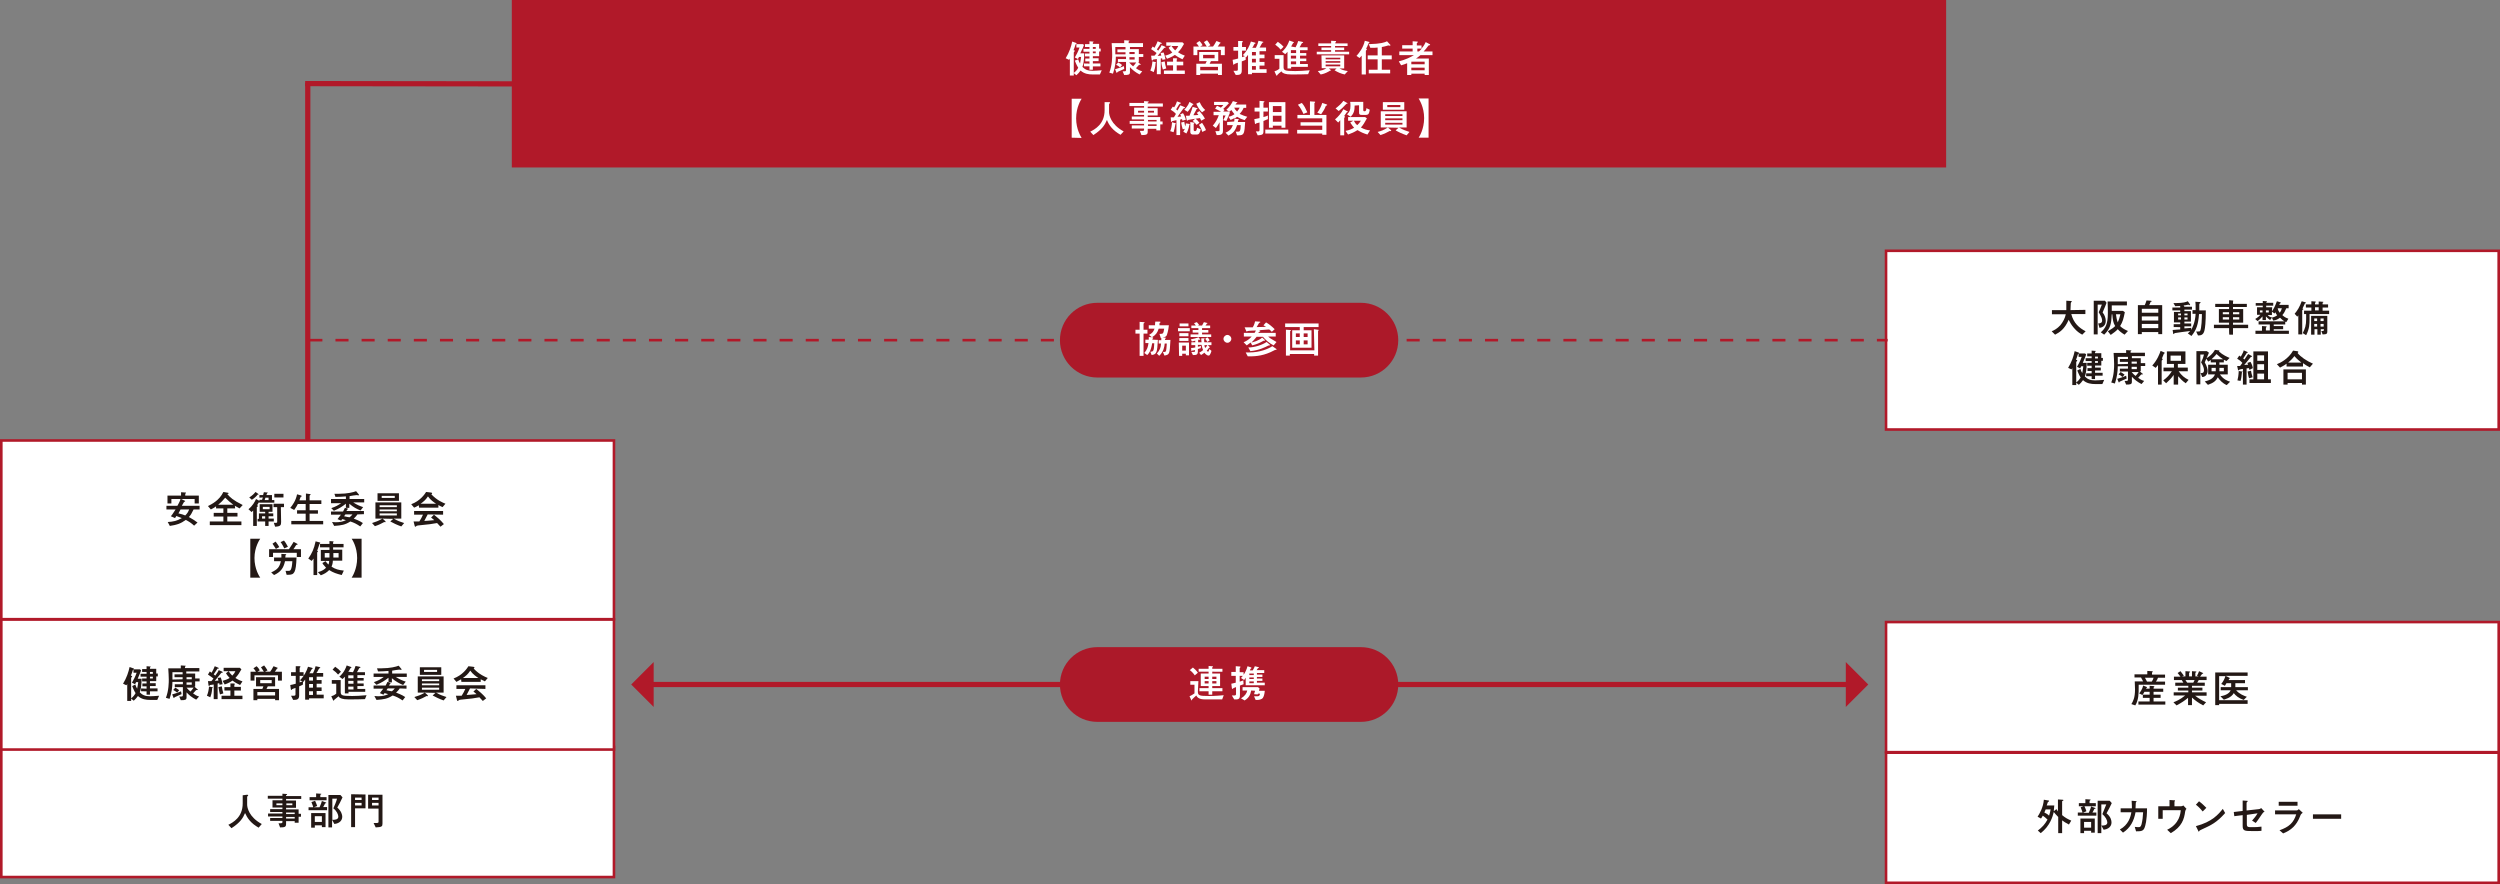
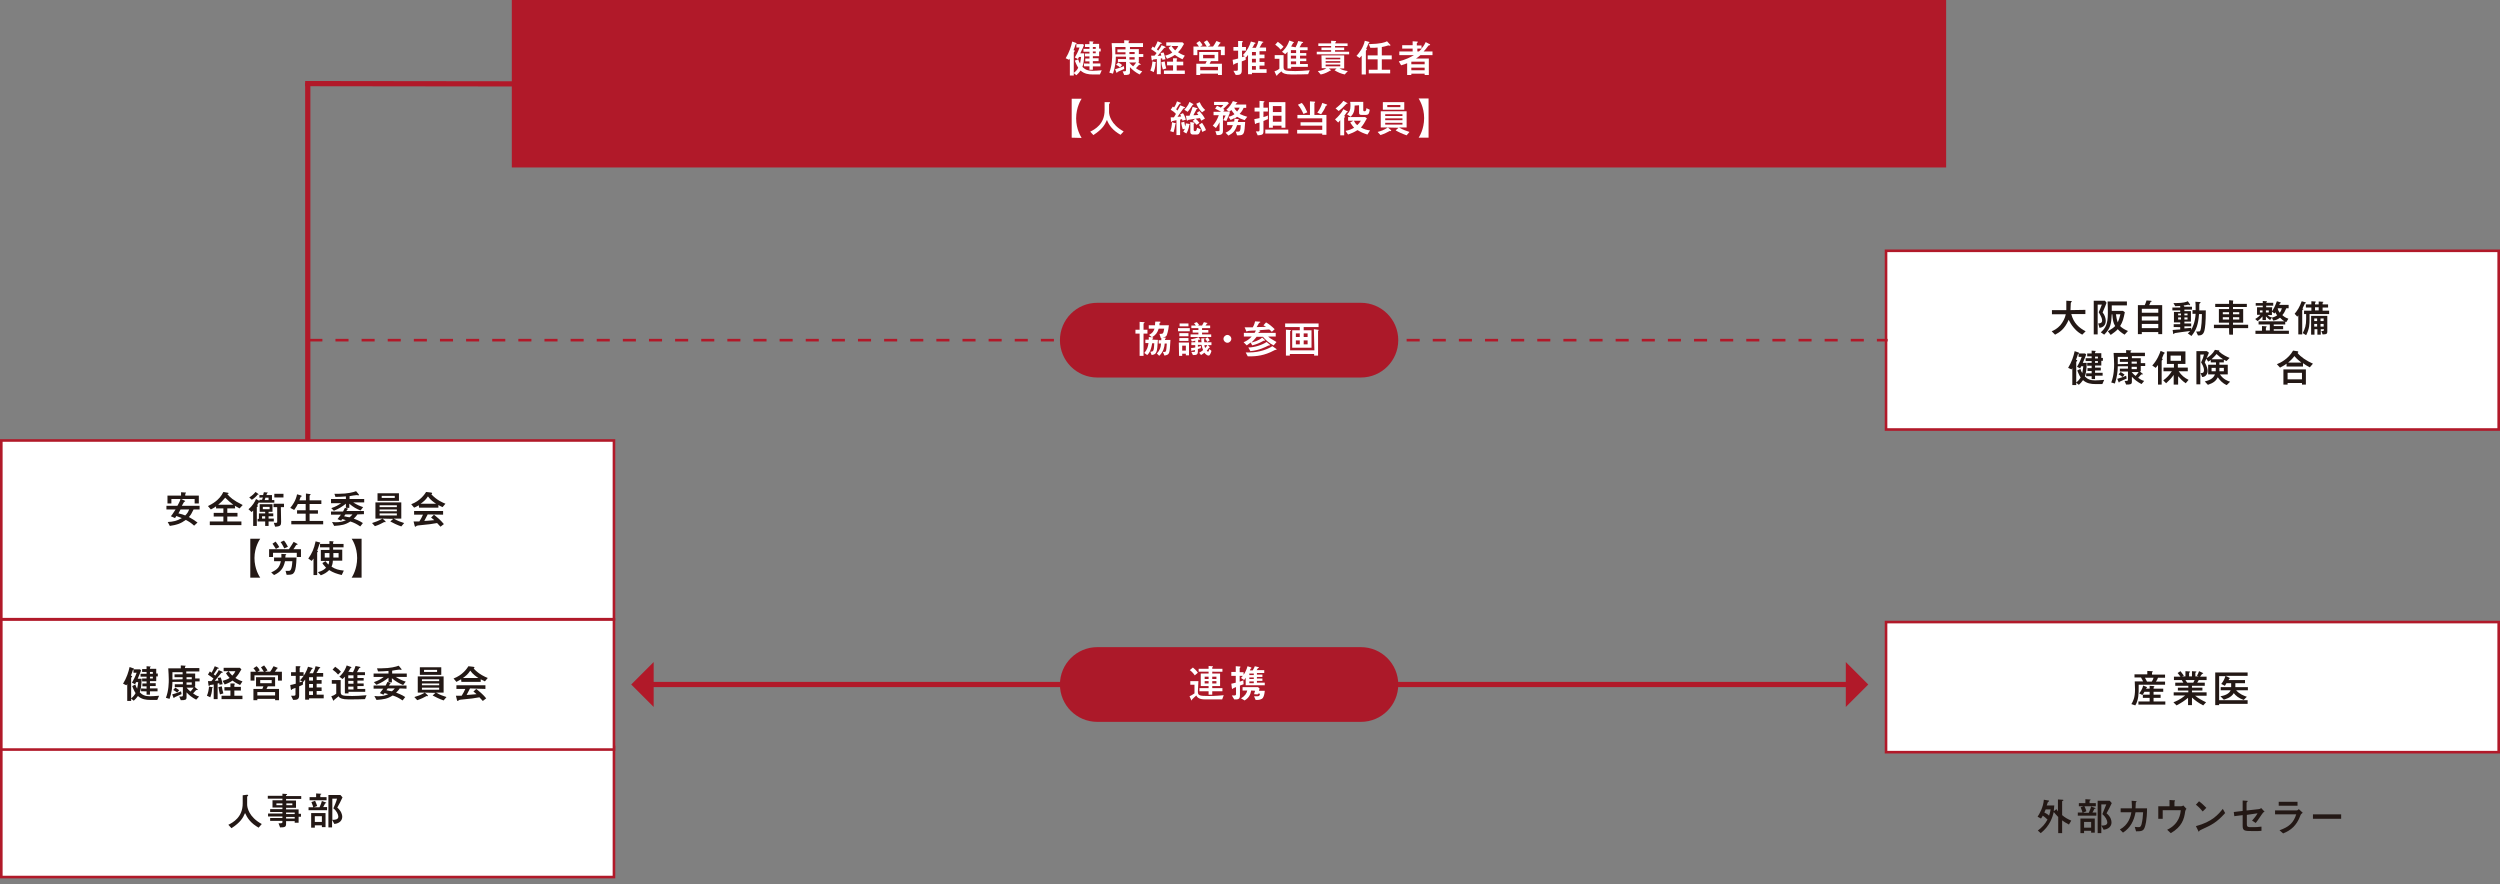
<svg xmlns="http://www.w3.org/2000/svg" version="1.1" id="_レイヤー_2" x="0px" y="0px" viewBox="0 0 956.9 338.4" style="enable-background:new 0 0 956.9 338.4;" xml:space="preserve">
  <rect x="0" y="0" width="956.9" height="338.4" fill="#808080" stroke="none" />
  <style type="text/css">
	.st0{fill:#B11929;}
	.st1{fill:#FFFFFF;}
	.st2{fill:#FFFFFF;stroke:#B11929;stroke-miterlimit:10;}
	.st3{fill:#231815;}
	.st4{fill:none;stroke:#B11929;stroke-width:2;stroke-miterlimit:10;}
	.st5{fill:#AC1929;}
	.st6{fill:none;stroke:#B11929;stroke-miterlimit:10;stroke-dasharray:5;}
</style>
  <rect x="195.9" class="st0" width="549" height="64.1" />
  <path class="st1" d="M412.7,22.7c0.2,0.7,0.4,1.1,0.7,1.6c0.2-0.7,0.3-2,0.4-2.5H413c-0.2,0.4-0.3,0.6-0.4,0.8l-1.2-0.6  c0.5-0.9,1.2-2,1.8-3.8H412v-1.3h2.5l0.4,0.3c-0.2,0.6-0.5,1.4-1.4,3.2h1.5c0,2.4-0.3,4.2-0.7,5.2c1,1,2,1.5,3.9,1.5  c0.8,0,2.2-0.1,3.5-0.2l-0.7,1.6h-2.8c-1.4,0-3.2-0.2-4.6-1.5c-0.5,0.7-1,1.3-1.6,1.8l-1-0.8v0.9h-1.5v-6.5  c-0.1,0.1-0.1,0.3-0.3,0.5l-1.3-0.6c1.4-2.3,2.1-4.5,2.5-6.4l1.4,0.5c0.1,0,0.3,0.1,0.3,0.2s-0.1,0.2-0.3,0.3  c-0.1,0-0.1,0.1-0.2,0.3c-0.2,0.8-0.4,1.2-0.7,2c0.1,0,0.5,0.1,0.5,0.3c0,0.1-0.2,0.2-0.3,0.4c-0.1,0.1-0.1,0.2-0.1,0.3v7.7  c0.8-0.6,1.4-1.3,1.7-2c-0.1-0.1-0.6-0.9-1.3-2.7L412.7,22.7L412.7,22.7z M417,24.4v-0.9h-1.6v-1.1h1.6v-0.8h-1.7v-1.1h1.7v-0.7  h-2.3v-1.1h2.3V18h-1.7v-1.1h1.7v-1.1l1.2,0.1c0.2,0,0.4,0,0.4,0.1s-0.1,0.1-0.2,0.2c-0.1,0-0.1,0.1-0.1,0.2v0.4h2.4v1.8h0.6v1.1  h-0.6v1.8h-2.4v0.8h2.2v1.1h-2.2v0.9h2.9v1.1h-2.9v1.3H417v-1.3h-2.1v-1.1C414.9,24.3,417,24.3,417,24.4z M419.4,18h-1.1v0.7h1.1V18  z M418.3,19.7v0.7h1.1v-0.7H418.3z" />
  <path class="st1" d="M436.3,24.4c0.2,0.1,0.3,0.1,0.3,0.3s-0.1,0.1-0.2,0.1c-0.3,0-0.4,0-0.5,0.1c-0.4,0.4-0.8,0.9-1.1,1.2  c0.8,0.6,1.4,0.9,2.4,1.2l-1,1.2c-1.6-0.8-2.8-1.8-3.7-2.8v1.9c0,1-0.5,1.1-2.2,1.1l-0.6-1.4c0.2,0,0.5,0,0.6,0  c0.7,0,0.7-0.2,0.7-0.7v-2.9h-3.1v-1.1h3.1v-0.9h-3.9c0,1.9-0.3,4.2-1.1,6.5l-1.4-0.4c1.1-2.8,1.1-5.9,1.1-7c0-1.3-0.1-2.6-0.2-4.3  h4.8v-1.1l1.5,0.1c0.4,0,0.5,0,0.5,0.1s0,0.1-0.2,0.2c-0.1,0-0.1,0.1-0.1,0.2v0.5h5.5V18h-5v0.8h3.4v1.9h1.7v1.1h-1.7v2h-0.3  L436.3,24.4L436.3,24.4z M430.3,26.4c-0.4,0.2-2.6,1.1-2.6,1.2l-0.1,0.2l-0.1,0.1c-0.1,0-0.2-0.1-0.2-0.2l-0.5-1.2  c1.5-0.4,2.5-0.8,3.4-1.2L430.3,26.4L430.3,26.4z M430.8,20.8V20h-3.1v-1.1h3.1V18h-3.9v2.8H430.8L430.8,20.8z M428.7,25.8  c-0.5-0.5-0.9-0.7-1.5-1l0.8-0.9c0.6,0.3,1.2,0.7,1.5,1L428.7,25.8L428.7,25.8z M432.2,23.9c0.5,0.6,0.9,1,1.5,1.5  c0.6-0.6,0.6-0.7,1.2-1.5H432.2z M434.3,19.9h-2v0.8h2V19.9z M434.3,22.8v-0.9h-2v0.9H434.3z" />
  <path class="st1" d="M442,23.7c0.3,0.1,0.5,0.1,0.5,0.2s0,0.1-0.1,0.1s-0.1,0.1-0.1,0.3c-0.1,1.5-0.4,2.5-0.7,3.3l-1.3-0.6  c0.5-1.2,0.7-2.3,0.8-3.5L442,23.7L442,23.7z M441.2,17.8c0.1,0.1,0.6,0.4,0.7,0.5c0.5-0.9,1-1.9,1.2-2.5l1.2,0.5  c0.2,0.1,0.5,0.2,0.5,0.3c0,0.1-0.2,0.1-0.4,0.1c-0.1,0-0.1,0-0.2,0.1c0,0.1-1.3,1.9-1.4,2.1c0.1,0.1,0.4,0.3,0.5,0.5  c0.5-0.7,1.1-1.5,1.3-2.1l1.2,0.5c0.1,0.1,0.4,0.2,0.4,0.3c0,0.1-0.1,0.2-0.4,0.2c-0.2,0-0.3,0.2-0.4,0.3c-1.3,1.6-2,2.4-2.3,2.8  c0.2,0,0.5,0,1.4-0.1c-0.1-0.6-0.2-0.8-0.3-1l1.2-0.2c0.3,0.7,0.6,1.9,0.7,2.6l-1.2,0.2c0-0.2,0-0.3-0.1-0.6c-0.1,0-0.2,0.1-0.5,0.1  v6h-1.5v-5.8c-0.2,0-1.4,0.2-1.4,0.2c-0.1,0.1-0.3,0.4-0.4,0.4s-0.2-0.3-0.2-0.4l-0.2-1.5c0.1,0,1,0,1.3,0c0.2-0.2,0.3-0.3,0.8-1  c-0.6-0.5-1.2-0.9-2.1-1.5L441.2,17.8L441.2,17.8z M445.8,23.5c0.1,0.7,0.3,1.8,0.6,2.7l-1.3,0.4c-0.1-0.4-0.5-1.5-0.6-2.8  L445.8,23.5L445.8,23.5z M449,22.3h1.1c0.3,0,0.5,0.1,0.5,0.2v0.1c-0.2,0.1-0.2,0.2-0.2,0.3v0.7h2.5V25h-2.5v2h3.1v1.3h-8V27h3.5v-2  h-2.3v-1.4h2.3V22.3L449,22.3z M446,21.3c1.1-0.3,1.9-0.6,2.7-1.2c-0.8-0.9-1.1-1.2-1.4-1.8l1-0.8h-1.9v-1.3h6.2l0.6,0.6  c-0.8,1.4-1.2,2.1-2.3,3.2c1.2,0.8,2.1,1.1,2.6,1.3l-0.9,1.4c-0.9-0.4-2-1-2.9-1.7c-1.2,0.9-2.8,1.4-3,1.5L446,21.3L446,21.3z   M448.4,17.6c0.4,0.6,0.8,1.1,1.4,1.7c0.6-0.6,0.9-1,1.2-1.7H448.4L448.4,17.6z" />
  <path class="st1" d="M466.9,16.2c0.1,0,0.3,0.1,0.3,0.2s-0.1,0.1-0.2,0.2c-0.1,0-0.1,0.1-0.2,0.2c-0.3,0.4-0.5,0.8-0.7,1h2.7v3.3  h-1.5v-2h-9v2h-1.5v-3.3h2.1c-0.4-0.6-0.7-1-1-1.3l1.2-0.8c0.5,0.4,1,1.2,1.2,1.6l-0.9,0.5h2.5c-0.1-0.2-0.3-0.5-1.1-1.7l1.2-0.7  c0.5,0.6,0.8,1,1.3,1.9l-1,0.5h2c0.4-0.5,0.7-1,1.3-2.1L466.9,16.2L466.9,16.2z M467.7,24.4v4.3h-1.5v-0.5h-6.8v0.5h-1.5v-4.3h3.5  c0.2-0.4,0.3-0.6,0.5-1H459v-3.5h7.3v3.5h-2.8c-0.2,0.4-0.3,0.6-0.5,1L467.7,24.4L467.7,24.4z M466.2,26.9v-1.3h-6.8v1.3H466.2z   M460.5,22.3h4.4V21h-4.4V22.3z" />
  <path class="st1" d="M475.7,21.1c1.7-1.7,2.6-3.6,3.1-5.2l1.5,0.4c0,0,0.3,0.1,0.3,0.2s-0.1,0.2-0.3,0.2c-0.1,0-0.3,0.4-0.4,0.6  c-0.2,0.4-0.4,0.8-0.6,1h1.4c0.5-1,0.8-1.8,1-2.7l1.4,0.3c0.2,0.1,0.5,0.1,0.5,0.2s-0.1,0.1-0.3,0.2c-0.1,0-0.1,0.1-0.5,0.7  c-0.3,0.6-0.5,0.9-0.7,1.2h2.5v1.4h-2.5v1.3h1.9v1.4h-1.9v1.4h1.9v1.4h-1.9v1.4h2.7v1.4h-5.6v0.5h-1.5V21c-0.4,0.5-0.5,0.7-0.7,0.9  l-0.2-0.1v1.1c-0.9,0.4-1.2,0.5-1.5,0.6V27c0,1.6-0.9,1.7-2.3,1.7l-0.9-1.6h1c0.5,0,0.7-0.1,0.7-0.5V24c-0.3,0.1-1.2,0.4-1.3,0.5  c0,0-0.2,0.2-0.2,0.3h-0.1c-0.1,0-0.2-0.2-0.2-0.4l-0.2-1.5c0.5-0.1,1.1-0.2,2.1-0.5v-3h-1.8V18h1.8v-2.3h1.4c0.1,0,0.4,0,0.4,0.2  c0,0.1,0,0.1-0.2,0.3c-0.1,0.1-0.1,0.2-0.1,0.4V18h1.5v1.4h-1.5v2.5c0.5-0.2,0.8-0.3,1.1-0.4L475.7,21.1L475.7,21.1z M480.7,21.2  v-1.3h-1.5v1.3H480.7z M480.7,23.9v-1.4h-1.5v1.4H480.7z M480.7,25.3h-1.5v1.4h1.5V25.3z" />
  <path class="st1" d="M491.3,25.4c0,1.5,0.1,1.8,4.5,1.8c0.9,0,3.8-0.1,5.5-0.3l-0.6,1.5c-1.5,0.1-4.8,0.1-6.5,0.1  c-2.3,0-3-0.5-3.3-0.7c-0.2-0.1-0.3-0.3-0.4-0.5c-0.3,0.2-1.6,1.3-1.6,1.4s-0.1,0.3-0.2,0.3s-0.3-0.3-0.3-0.4l-0.6-1.3  c0.4-0.1,1.2-0.4,1.9-1v-3.8h-1.8v-1.4h3.4V25.4L491.3,25.4z M489.1,16c1,0.7,1.6,1.2,2.2,1.9l-1.1,1.1c-0.6-0.7-1-1.1-2.1-1.9  L489.1,16L489.1,16z M495.9,18.1c0.4-0.7,0.8-1.7,1-2.4l1.5,0.3c0.4,0.1,0.4,0.1,0.4,0.2s0,0.1-0.4,0.3c-0.1,0.1-0.2,0.1-0.3,0.4  c-0.3,0.7-0.6,1-0.7,1.2h3.1v1.1h-2.9v1.1h2.4v1h-2.4v1.1h2.4v1h-2.4v1.1h3v1.1h-6.4v0.6h-1.4v-6.4c-0.2,0.2-0.5,0.7-0.9,0.9  l-1.2-0.9c0.7-0.6,2-1.9,2.8-4.3l1.4,0.5c0.3,0.1,0.4,0.1,0.4,0.2s0,0.1-0.3,0.2c-0.1,0.1-0.1,0.1-0.3,0.5c-0.1,0.2-0.3,0.6-0.5,0.9  L495.9,18.1L495.9,18.1z M496.1,19.2h-2v1.1h2V19.2z M496.1,21.3h-2v1.1h2V21.3z M496.1,23.5h-2v1.1h2V23.5z" />
  <path class="st1" d="M515.8,16.6v1H511v0.6h3.5v1H511v0.6h5.4v1H504v-1h5.5v-0.6h-3.7v-1h3.7v-0.6h-4.9v-1h4.9v-1l1.7,0.1  c0.2,0,0.2,0.1,0.2,0.2s0,0.1-0.2,0.3c-0.1,0.1-0.1,0.1-0.1,0.4H515.8L515.8,16.6z M505.8,21.2h8.7v5h-1.8c0.9,0.5,1.7,0.8,3.2,1  l-1.2,1.3c-1.4-0.3-2.6-0.8-3.9-1.6l0.8-0.7h-3l0.8,0.6l0.1,0.1c0,0.1,0,0.1-0.3,0.1c0,0-0.1,0-0.5,0.3c-1.4,0.8-2.5,1.1-3.2,1.2  l-1.1-1.3c1.6-0.2,2.4-0.5,3.3-1.1h-1.8L505.8,21.2L505.8,21.2z M513,22.1h-5.6v0.6h5.6V22.1z M513,23.4h-5.6V24h5.6V23.4z   M513,24.7h-5.6v0.7h5.6V24.7z" />
  <path class="st1" d="M519.2,21.4c1-1.1,2.6-3.1,3.2-5.8l1.5,0.4c0.1,0,0.3,0.1,0.3,0.2s0,0.1-0.2,0.2c-0.1,0-0.1,0.1-0.3,0.5  c-0.3,0.8-0.5,1.2-0.8,1.7c0.2,0.1,0.3,0.2,0.3,0.3s-0.1,0.1-0.2,0.3c-0.2,0.1-0.2,0.2-0.2,0.3v9h-1.6v-7.2  c-0.5,0.6-0.6,0.7-0.8,0.9L519.2,21.4L519.2,21.4z M523.5,22.7v-1.5h3.8v-3c-0.6,0.1-1.4,0.1-2.8,0.1l-0.6-1.4  c4.7-0.1,6.2-0.7,7-1.1L532,17c0,0,0.2,0.1,0.2,0.3c0,0.1-0.1,0.2-0.2,0.2c-0.1,0-0.5-0.1-0.5-0.1c-0.2,0-0.3,0-0.5,0.1  c-0.7,0.2-1.5,0.4-2.1,0.5v3.2h3.8v1.5h-3.8v4h3.2v1.4h-8.2v-1.4h3.4v-4L523.5,22.7L523.5,22.7z" />
  <path class="st1" d="M543.7,21.1c-0.7,0.6-1.5,1.2-1.7,1.3h4.9v6.3h-1.6v-0.5h-5.1v0.5h-1.6v-4.5c-0.9,0.4-1.4,0.5-2.3,0.8l-0.9-1.5  c2.7-0.7,4.5-1.6,5.8-2.4h-5.6v-1.4h5.1v-1.1h-4v-1.3h4v-1.5l1.6,0.1c0.2,0,0.4,0,0.4,0.2c0,0.1-0.1,0.2-0.3,0.3  c-0.1,0.1-0.1,0.1-0.1,0.2v0.8h1.8v1.2c0.5-0.6,1-1.2,1.6-2.5l1.5,0.8c0.1,0,0.2,0.1,0.2,0.3c0,0.1-0.1,0.1-0.2,0.1  c-0.3,0-0.3,0.1-0.5,0.2c-0.7,1-1.3,1.7-1.8,2.2h3.4v1.4L543.7,21.1L543.7,21.1z M545.3,24.6v-1h-5.1v1H545.3z M545.3,26.9v-1h-5.1  v1H545.3z M543.1,19.7c0.4-0.4,0.8-0.7,1.1-1.1h-1.7v1.1H543.1z" />
  <path class="st1" d="M410.2,52.7V37.8h3.8c-0.2,0.3-2.1,3.2-2.1,7.5s1.9,7.1,2.1,7.5L410.2,52.7L410.2,52.7z" />
  <path class="st1" d="M424.4,39.1c0.3,0,0.5,0,0.5,0.2c0,0.1-0.1,0.2-0.2,0.3s-0.2,0.2-0.2,0.3v3c0,1,0.6,4.7,5.6,7.4l-1.2,1.3  c-3-1.7-4.4-3.6-5.2-5.7c-0.8,1.9-1.8,3.6-5.2,5.8l-1.2-1.3c1.8-0.9,5.5-2.9,5.5-8.2v-3.1H424.4L424.4,39.1z" />
-   <path class="st1" d="M437.9,38.7l1.4,0.1c0.2,0,0.4,0,0.4,0.2c0,0.1-0.2,0.2-0.3,0.2c-0.1,0-0.1,0.1-0.1,0.1v0.3h5.8v1.2h-5.8v0.6  h3.8v2.8h-3.8v0.6h4.8v1.7h0.9v1.1h-0.9v2.3h-1.5v-0.6h-3.3v1.1c0,1.1-0.5,1.3-2.4,1.3l-0.6-1.6c0.2,0,0.5,0,1,0  c0.2,0,0.6,0,0.6-0.4v-0.5h-4.7V48h4.7v-0.6h-5.5v-1.1h5.5v-0.6h-4.7v-1.1h4.7V44h-3.8v-2.8h3.8v-0.6h-5.6v-1.2h5.6V38.7L437.9,38.7  z M437.9,43.1v-0.7h-2.3v0.7H437.9z M441.7,43.1v-0.7h-2.3v0.7H441.7z M442.7,46.5v-0.6h-3.3v0.6H442.7z M442.7,48.2v-0.6h-3.3v0.6  H442.7z" />
  <path class="st1" d="M448.9,40.8c0.2,0.1,0.4,0.2,0.5,0.3c0.5-0.7,0.9-1.6,1.1-2.3l1.1,0.4c0.4,0.1,0.4,0.2,0.4,0.3  s-0.1,0.1-0.3,0.2c-0.1,0-0.2,0.1-0.4,0.3c-0.6,1-0.7,1.1-1.1,1.8c0.1,0.2,0.4,0.4,0.5,0.5c0.5-0.8,0.7-1.3,1.1-2l1.4,0.6  c0.2,0.1,0.4,0.2,0.4,0.3s-0.1,0.2-0.4,0.2c-0.1,0-0.2,0.1-0.3,0.2c-0.4,0.5-1.9,2.7-2.2,3.1c0.4,0,1.1-0.1,1.4-0.1  c-0.1-0.3-0.2-0.6-0.4-0.8l1.1-0.5c0.7,1,1,2.1,1.1,2.5l-1.3,0.4c0-0.1-0.1-0.5-0.2-0.6c-0.1,0-0.5,0.1-0.7,0.2v5.9h-1.4V46  c-0.4,0.1-1.5,0.3-1.7,0.4c-0.1,0.1-0.2,0.3-0.3,0.3c-0.1,0-0.1-0.1-0.1-0.4l-0.1-1.4h1.2c0.2-0.2,0.2-0.3,0.8-1.3  c-0.6-0.7-1.2-1.1-2-1.6L448.9,40.8L448.9,40.8z M449.7,47.1c0.2,0.1,0.4,0.1,0.4,0.2c0,0-0.1,0.2-0.2,0.2c0,0.1-0.1,0.5-0.1,0.5  c-0.1,0.7-0.4,2-0.6,2.6l-1.3-0.4c0.4-0.9,0.6-1.8,0.7-3.4L449.7,47.1L449.7,47.1z M452.7,49.5c-0.2-0.7-0.5-1.8-0.6-2.6l1.2-0.3  c0.1,0.7,0.2,1.2,0.4,1.8c0.1-0.5,0.2-0.9,0.2-1.2l1.1,0.2c0.4,0.1,0.4,0.1,0.4,0.2c0,0.1-0.2,0.2-0.2,0.3c0,0.2-0.2,1.1-0.3,1.3  c-0.2,0.8-0.5,1.3-0.8,1.9l-1.2-0.7c0.2-0.3,0.5-0.8,0.6-1.1L452.7,49.5L452.7,49.5z M456.3,39.6c0.4,0.2,0.5,0.2,0.5,0.3  s-0.1,0.2-0.2,0.2s-0.1,0.1-0.2,0.2c-0.5,0.8-1.2,1.8-1.8,2.5l-1.3-0.8c0.3-0.3,1.4-1.4,2-3L456.3,39.6L456.3,39.6z M459.8,46.2  c-0.1-0.2-0.4-0.8-0.5-1c-0.7,0.1-4.3,0.6-4.5,0.7c-0.1,0.1-0.3,0.3-0.4,0.3s-0.1-0.1-0.2-0.4l-0.3-1.5h1.4c0.7-1.7,1-2.7,1.2-3.4  l1.4,0.4c0.3,0.1,0.5,0.1,0.5,0.2c0,0.1-0.1,0.2-0.3,0.2c-0.1,0.1-0.2,0.2-0.3,0.5c-0.7,1.3-1,1.8-1,1.9c0.4,0,0.9,0,1.9-0.1  c-0.2-0.3-0.4-0.5-0.6-0.8l1-0.7c0.8,0.9,1.5,1.8,2.1,2.9L459.8,46.2L459.8,46.2z M456.8,46.9c0.3,0,0.4,0.1,0.4,0.2  c0,0.1-0.1,0.2-0.2,0.2l-0.1,0.1v2.2c0,0.2,0,0.6,0.5,0.6c0.4,0,0.6-0.2,0.8-1.3l1.4,0.6c-0.4,1.4-0.6,2-1.6,2h-1.3  c-1,0-1.1-0.6-1.1-1.1v-3.7L456.8,46.9L456.8,46.9z M457.5,45.4c0.8,0.5,1.1,1,1.6,1.6l-1.1,0.8c-0.2-0.3-0.8-1-1.5-1.5L457.5,45.4  L457.5,45.4z M459.2,39.1c0.5,1.1,1,2,2.1,3l-1.2,0.9c-1.1-1.1-1.7-2.1-2.2-3.3L459.2,39.1z M460.1,47c0.6,0.9,1.1,1.7,1.5,2.8  l-1.4,0.7c-0.1-0.4-0.5-1.6-1.3-2.7L460.1,47L460.1,47z" />
  <path class="st1" d="M468.2,46c0.3-0.5,0.5-1,0.9-1.8h-1V50c0,0.8-0.1,1.7-1.9,1.7h-0.5l-0.5-1.5c0.2,0,0.7,0,1,0  c0.5,0,0.6-0.1,0.6-0.5v-2.9c-0.4,0.7-0.9,1.6-1.4,2.2l-1.2-0.9c1.2-1.4,1.8-2.6,2.3-4h-2v-1.3h2.9c-0.3-0.2-1.2-0.7-2.3-1.2  l0.7-1.1c0.2,0.1,0.6,0.2,1.5,0.7c0.3-0.3,0.8-0.7,0.9-1h-3.5V39h5.1l0.6,0.5c-0.8,0.9-1.5,1.5-2.2,2.2c0.1,0.1,0.5,0.3,0.5,0.4  l-0.5,0.6h2l0.6,0.4c-1.1,2.6-1.2,2.8-1.4,3.2L468.2,46L468.2,46z M472.4,46.5c0-0.2,0.1-0.5,0.1-0.8c0-0.2,0-0.3,0-0.5  c-0.5,0.3-0.9,0.5-1.5,0.7l-0.8-1.2c1-0.2,1.6-0.5,2.3-1c-0.5-0.6-0.8-1-1.2-1.6c-0.2,0.2-0.5,0.5-0.8,0.7l-1.1-0.8  c1.2-1,2-2.3,2.5-3.3l1.4,0.4c0.2,0,0.3,0.1,0.3,0.2c0,0.1-0.1,0.1-0.3,0.2c-0.1,0-0.1,0.1-0.4,0.5h4.1v1.3h-1  c-0.4,1-0.8,1.5-1.5,2.3c1.1,0.5,1.8,0.8,2.9,1.1l-1,1.3c-1.2-0.4-1.9-0.7-2.9-1.3c-0.4,0.3-0.6,0.5-1.1,0.7l1.5,0.2  c0.2,0,0.3,0.1,0.3,0.2c0,0.1-0.2,0.2-0.3,0.3c0,0.1-0.1,0.5-0.1,0.6h2.8c-0.3,4.3-0.3,5.1-2.5,5.1h-0.6l-0.5-1.4h0.9  c0.5,0,1-0.1,1-2.5h-1.4c-0.7,2.3-1.6,3.1-3.3,4l-1.1-1.1c1.5-0.7,2.2-1.3,2.8-2.9h-2.2v-1.2L472.4,46.5L472.4,46.5z M472.4,41.2  c0.2,0.5,0.4,0.8,1.1,1.5c0.5-0.6,0.7-0.9,1-1.5H472.4z" />
  <path class="st1" d="M483.6,50.4c0,1.3-0.9,1.3-2.2,1.4l-0.7-1.5h0.9c0.2,0,0.5,0,0.5-0.6v-2.8c-0.2,0-1,0.3-1.2,0.3  c-0.1,0-0.3,0.3-0.4,0.3s-0.2-0.2-0.2-0.5l-0.2-1.4c0.8-0.1,1.3-0.3,2-0.4v-2.5h-1.9v-1.5h1.9v-2.6l1.3,0.1c0.2,0,0.6,0.1,0.6,0.2  c0,0.1,0,0.1-0.3,0.3c-0.1,0.1-0.1,0.1-0.1,0.3v1.7h1.7v1.5h-1.7v2.1c1.2-0.3,1.3-0.4,1.7-0.6v1.4c-0.3,0.1-0.7,0.3-1.7,0.7  L483.6,50.4L483.6,50.4z M484.3,51.1v-1.5h8.8v1.5H484.3z M487.2,48.1v0.8h-1.5v-9.8h6.3v9.8h-1.5v-0.8H487.2z M490.5,40.6h-3.3v2.3  h3.3V40.6z M487.2,44.3v2.3h3.3v-2.3H487.2z" />
  <path class="st1" d="M501.4,38.8l1.6,0.1c0.2,0,0.4,0,0.4,0.2c0,0.1-0.3,0.3-0.3,0.4V44h4.6v7.6h-1.6v-0.5h-9.6v-1.4h9.6v-1.6h-8.3  v-1.3h8.3v-1.5h-9.5V44h4.8V38.8L501.4,38.8z M498.3,39.4c1,1.2,1.3,1.9,2.1,3.6l-1.5,0.6c-0.3-0.7-1.1-2.4-2.1-3.5  C496.7,40.1,498.3,39.4,498.3,39.4z M504.2,43.1c0.8-0.9,1.6-2.6,1.9-3.7l1.5,0.5c0.2,0.1,0.4,0.1,0.4,0.3c0,0.1-0.1,0.2-0.3,0.2  c-0.2,0.1-0.2,0.1-0.3,0.3c-0.4,1.1-0.8,1.7-1.7,3C505.7,43.8,504.2,43.1,504.2,43.1z" />
  <path class="st1" d="M511,45.7c1.2-1,2.4-2.4,3.2-3.9l1.5,0.8c0.1,0,0.2,0.1,0.2,0.2c0,0.1,0,0.1-0.3,0.1c-0.1,0-0.1,0.1-0.2,0.2  c-0.5,0.7-0.8,1.1-0.9,1.3c0.2,0.1,0.3,0.2,0.3,0.3s0,0.1-0.2,0.3c-0.1,0.1-0.1,0.2-0.1,0.3v6.5H513V46c-0.2,0.3-0.3,0.3-0.8,0.9  L511,45.7L511,45.7z M511.2,41.5c1.3-1,2.2-1.8,3-2.9l1.4,0.8c0.1,0.1,0.2,0.1,0.2,0.2s0,0.1-0.3,0.1c-0.1,0-0.2,0-0.2,0.1  c-1.6,1.7-1.8,1.8-2.9,2.7L511.2,41.5L511.2,41.5z M523.2,45.3c-0.9,1.6-1.3,2.4-2.3,3.5c1.3,0.7,2.3,1,3.5,1.1l-1,1.6  c-1.6-0.5-2.5-0.9-3.8-1.7c-1.3,0.8-2.2,1.2-3.6,1.7l-1-1.4c1.5-0.3,2.2-0.6,3.3-1.2c-0.5-0.5-0.5-0.6-1.5-2l1.2-0.7h-2v-1.4h6.5  L523.2,45.3L523.2,45.3z M518.5,40.4c0,2-0.3,3-1.5,4.3l-1.4-0.9c0.9-1,1.3-1.5,1.3-3.2c0-0.4,0-1.3-0.1-1.6h5v3  c0,0.3,0,0.6,0.5,0.6s0.7-0.5,0.7-1.2l1.3,0.6c-0.3,1.6-0.4,2-1.8,2h-1.1c-1,0-1.2-0.2-1.2-1v-2.7L518.5,40.4L518.5,40.4z   M518.2,46.2c0.4,0.8,0.7,1.2,1.3,1.7c0.6-0.6,1-1,1.4-1.7H518.2L518.2,46.2z" />
  <path class="st1" d="M531.2,48.8l1,0.8c0.2,0.2,0.3,0.3,0.3,0.4s-0.1,0.2-0.2,0.2c0,0-0.2-0.1-0.3-0.1l-0.4,0.2  c-1.8,1-2.7,1.2-3.2,1.4l-1.1-1.2C528.5,50.2,529.7,49.8,531.2,48.8h-2.7v-6.2h9.9v6.2h-2.9c1.5,0.9,2.8,1.3,4,1.7l-1.1,1.3  c-1.7-0.6-3.2-1.3-4.2-1.9l1.1-1L531.2,48.8L531.2,48.8z M537.5,39.1V42h-8.2v-2.9H537.5z M530.2,44.4h6.6v-0.7h-6.6V44.4z   M530.2,46h6.6v-0.7h-6.6V46z M530.2,47.7h6.6V47h-6.6V47.7z M531,41h5v-0.8h-5V41z" />
  <path class="st1" d="M546.8,37.8v14.9H543c0.2-0.3,2.1-3.2,2.1-7.5s-1.9-7.1-2.1-7.5h3.8V37.8z" />
  <rect x="0.5" y="285.9" class="st2" width="234.5" height="49.8" />
  <rect x="0.5" y="237.1" class="st2" width="234.5" height="49.8" />
-   <rect x="721.9" y="288.1" class="st2" width="234.5" height="49.8" />
  <rect x="721.9" y="238.1" class="st2" width="234.5" height="49.8" />
  <rect x="0.5" y="168.6" class="st2" width="234.5" height="68.4" />
  <rect x="721.9" y="96" class="st2" width="234.5" height="68.4" />
  <path class="st3" d="M74.1,195c-0.9,1.8-1,2-1.8,2.9c1.3,0.7,2.2,1.3,3.3,2.1l-1.3,1.2c-1.2-1.1-2-1.6-3.2-2.2  c-1.9,1.4-3.4,1.9-6.1,2.3l-0.8-1.5c2-0.1,3.5-0.4,5.4-1.5c-0.5-0.2-1.1-0.4-2.1-0.8c-0.1,0.2-0.4,0.6-0.5,0.8l-1.6-0.7  c0.3-0.4,0.7-0.8,1.8-2.6h-3.5v-1.4h4.2c0.3-0.6,1-1.7,1.2-2.6h-3.5v1.7h-1.5v-3h5.2v-1.3l1.5,0.1c0.2,0,0.4,0,0.4,0.1  s-0.1,0.2-0.2,0.3s-0.1,0.1-0.1,0.3v0.5h5.2v3h-1.6V191h-5.2l1.3,0.6c0.2,0.1,0.3,0.1,0.3,0.2c0,0.1-0.4,0.3-0.5,0.4  c-0.1,0.1-0.7,1.2-0.8,1.4h6.8v1.4L74.1,195L74.1,195z M69.1,195c-0.3,0.7-0.5,0.9-0.8,1.5c1.4,0.3,1.8,0.5,2.6,0.8  c0.8-0.8,1.1-1.3,1.5-2.3H69.1L69.1,195z" />
  <path class="st3" d="M90,194.6h-3v1.7h3.9v1.4H87v1.9h5.4v1.4H80.3v-1.4h5.2v-1.9h-3.7v-1.4h3.7v-1.7h-2.8v-0.8  c-0.9,0.7-1.5,0.9-2,1.2l-1.1-1.3c1.4-0.7,4.4-2.2,5.9-5.4l1.7,0.3c0.2,0,0.3,0.1,0.3,0.2s-0.1,0.2-0.2,0.2s-0.2,0.1-0.3,0.1  c1,1.2,2.1,2.3,5.9,4.2l-1.2,1.3c-0.6-0.3-0.8-0.5-1.8-1L90,194.6L90,194.6z M89.3,193.2c-1.3-1-2-1.6-3.1-2.7  c-1,1.2-1.6,1.8-2.7,2.7H89.3L89.3,193.2z" />
  <path class="st3" d="M99.3,190.5v-1h1.4c0.1-0.3,0.2-0.6,0.3-1.1l1.1,0.1c0.1,0,0.4,0,0.4,0.1s-0.3,0.2-0.3,0.3  c-0.1,0.1-0.2,0.5-0.2,0.6h2.1v1.9h0.9v1h-5.8v-0.2l-0.2,0.2c0,0-0.5,0.9-0.6,1c0.1,0,0.4,0.2,0.4,0.3s-0.1,0.1-0.1,0.1  c-0.3,0.2-0.4,0.2-0.4,0.4v7.1h-1.4v-5.9c-0.2,0.2-0.6,0.6-0.6,0.6l-1.2-1.1c1.6-1.3,2.4-2.8,2.9-3.9l1.1,0.6  c0.1,0.1,0.1,0.1,0.2,0.1v-0.4h1c0.1-0.4,0.2-0.6,0.3-0.9L99.3,190.5L99.3,190.5z M95.4,190.4c1.3-0.8,1.9-1.5,2.4-2.1l1,0.7  c0.1,0.1,0.2,0.2,0.2,0.2c0,0.1-0.2,0.1-0.3,0.1c-0.1,0-0.1,0-0.4,0.4c-0.2,0.2-0.8,0.9-1.9,1.6L95.4,190.4L95.4,190.4z M99.1,196.5  h2.4v-0.6h-2.1V193h4.9v2.9h-1.5v0.6h1.8v1.1h-1.8v0.9h2v1.1h-2v1.7h-1.3v-1.7h-2.9v-1h0.5V196.5L99.1,196.5z M101.5,198.5v-0.9  h-1.2v0.9H101.5z M100.6,194v0.9h2.6V194H100.6z M101.6,190.5c-0.1,0.3-0.2,0.6-0.3,0.9h1.5v-0.9H101.6z M107.6,199.8  c0,1.2-0.2,1.7-2.3,1.8l-0.5-1.5c1.2,0.1,1.3,0,1.3-0.4v-5.6h-1.4v-1.3h4v1.3h-1.2L107.6,199.8L107.6,199.8z M105,189h3.5v1.4H105  V189z" />
  <path class="st3" d="M136.8,196.9c-0.6,0.9-1.1,1.3-1.4,1.6c0.5,0.2,2.2,0.8,3.5,1.7l-1,1.3c-1.5-1-2.3-1.4-3.8-1.9  c-2,1.3-3.4,1.5-6.2,1.7l-0.8-1.5c0.3,0,0.8,0.1,1.4,0.1c1.8,0,2.8-0.3,3.9-0.8c-0.9-0.3-1.1-0.3-1.4-0.4c-0.1,0.1-0.4,0.5-0.4,0.6  l-1.4-0.6c0.4-0.6,0.8-1,1.3-1.7h-3.8v-1.2h4.6c0.3-0.5,0.5-1,0.7-1.4l0.4,0.1v-1.7c-1.3,1-2.4,1.8-4.6,2.7l-1-1  c1.7-0.6,2.6-1.1,3.8-1.9h-3.9V191h5.7v-1c-1.4,0.1-2.4,0.2-4,0.2L128,189c0.4,0,1,0,1.8,0c3.2,0,5.5-0.6,6.5-1l1,1.2  c0.1,0.1,0.1,0.2,0.1,0.3s-0.1,0.1-0.2,0.1c-0.1,0-0.6-0.1-0.7-0.1c-0.2,0-2.3,0.3-2.7,0.4v1.1h5.6v1.3h-4.2  c1.4,0.9,2.5,1.4,3.8,1.8l-1,1.3c-1.5-0.6-2.8-1.3-4.3-2.6v1.6h-1.4l0.6,0.2c0.1,0,0.3,0.1,0.3,0.2c0,0.1-0.1,0.1-0.2,0.2  c-0.1,0-0.3,0.4-0.4,0.6h6.7v1.2L136.8,196.9L136.8,196.9z M132.2,196.9c-0.1,0.2-0.2,0.3-0.5,0.7c0.8,0.2,2,0.4,2.1,0.4  c0.5-0.4,0.8-0.7,1.1-1.1L132.2,196.9L132.2,196.9z" />
  <path class="st3" d="M146.4,198.5l0.9,0.8c0.2,0.2,0.3,0.3,0.3,0.4s-0.1,0.2-0.2,0.2c0,0-0.2-0.1-0.3-0.1l-0.4,0.2  c-1.8,1-2.7,1.2-3.2,1.4l-1.1-1.2C143.7,199.8,144.8,199.4,146.4,198.5h-2.7v-6.2h9.9v6.2h-2.9c1.5,0.9,2.8,1.3,4,1.7l-1.1,1.3  c-1.7-0.6-3.1-1.3-4.2-1.9l1.1-1L146.4,198.5L146.4,198.5z M152.7,188.8v2.9h-8.2v-2.9H152.7z M145.3,194.1h6.6v-0.7h-6.6V194.1z   M145.3,195.7h6.6V195h-6.6V195.7z M145.3,197.3h6.6v-0.8h-6.6V197.3z M146.1,190.6h5v-0.8h-5V190.6z" />
  <path class="st3" d="M160.3,193.4c-1.1,0.6-1.4,0.8-1.8,0.9l-1.1-1.3c3.5-1.3,5.2-3.9,5.7-4.7l1.7,0.2c0.3,0,0.6,0.1,0.6,0.3  s-0.2,0.3-0.3,0.4c2.2,2.3,4.2,3.1,5.4,3.6l-1.1,1.3c-0.6-0.3-1-0.4-1.6-0.8v1h-7.4L160.3,193.4L160.3,193.4z M163.7,196.9  c-0.3,0.7-1.1,2-1.3,2.5c0.6,0,1.4-0.1,3.8-0.3c-0.7-0.6-0.9-0.8-1.2-1l1.1-1.1c1,0.8,2.5,2,3.8,3.6l-1.3,1c-0.1-0.1-0.9-1-1.3-1.4  c-2.2,0.4-2.9,0.5-7.1,0.9c-0.2,0-0.6,0.1-0.8,0.2c-0.2,0.2-0.2,0.3-0.4,0.3s-0.2-0.1-0.3-0.4l-0.4-1.6c1.4,0,1.8,0,2.2,0  c0.6-0.9,1-1.7,1.4-2.6h-3.4v-1.4h11.1v1.4L163.7,196.9L163.7,196.9z M166.9,192.8c-0.9-0.6-2.1-1.4-3.1-2.8  c-0.9,1.4-1.8,2.1-2.8,2.8H166.9L166.9,192.8z" />
  <path class="st3" d="M95.8,221.1v-14.9h3.8c-0.2,0.3-2.2,3.2-2.2,7.4s1.9,7.1,2.2,7.5H95.8z" />
  <path class="st3" d="M113.7,208.1c0,0,0.2,0.1,0.2,0.3c0,0.1-0.1,0.1-0.3,0.1c-0.1,0-0.2,0.1-0.3,0.2c-0.7,1.1-0.8,1.3-1,1.5h2.9v3  h-1.6v-1.6h-9.1v1.6H103v-3h7.6c0.8-1.1,1.4-2.2,1.8-2.8L113.7,208.1L113.7,208.1z M113.5,213.4c-0.2,5.9-0.9,6.6-3.1,6.6h-0.7  l-0.4-1.5c0.2,0,0.9,0,1.2,0c0.5,0,1.2,0,1.4-3.7h-2.8c-0.6,2.8-1.8,4.2-4.2,5.3l-1.1-1c2.4-1.1,3.2-2,3.7-4.3h-2.6v-1.4h2.8  c0-0.2,0-1.3,0-1.4l1.6,0.1c0.1,0,0.3,0,0.3,0.1s-0.3,0.2-0.3,0.3s-0.1,0.8-0.1,0.9L113.5,213.4L113.5,213.4z M105.5,207.3  c0.6,0.7,1.1,1.6,1.4,2.1l-1.3,0.7c-0.8-1.3-1.1-1.7-1.3-2L105.5,207.3L105.5,207.3z M108.7,206.9c0.8,0.9,1.3,2.1,1.5,2.4l-1.4,0.6  c-0.2-0.4-0.8-1.7-1.4-2.4L108.7,206.9L108.7,206.9z" />
  <path class="st3" d="M118,213.8c1.4-2,2.2-3.7,2.8-6.6l1.5,0.4c0.1,0,0.3,0.1,0.3,0.2c0,0.1-0.3,0.3-0.3,0.4  c-0.1,0.1-0.7,2.2-0.9,2.6c0.2,0.1,0.3,0.1,0.3,0.3c0,0.1-0.1,0.1-0.2,0.2c-0.1,0.1-0.1,0.2-0.1,0.3v8.5H120v-6.3  c-0.2,0.3-0.6,0.8-0.7,0.9L118,213.8L118,213.8z M126.1,209.5h-3.6v-1.3h3.6v-1.1l1.3,0.1c0.2,0,0.3,0,0.3,0.1s-0.2,0.2-0.2,0.3  s0,0.1,0,0.2v0.4h4v1.3h-4v0.9h3.5v4.2h-3.6c0,1.1-0.3,1.8-0.5,2.3c1.5,1,2.8,1.3,4.7,1.5l-0.8,1.7c-2-0.5-3.2-0.9-4.8-1.9  c-1,1-1.9,1.5-3.2,2l-1.1-1.2c1.8-0.5,2.5-1.1,3.1-1.7c-0.8-0.8-1.3-1.5-1.4-1.8l1.2-0.7c0.4,0.5,0.6,0.8,1.1,1.3  c0.2-0.4,0.3-0.8,0.3-1.4h-3.2v-4.2h3.3L126.1,209.5L126.1,209.5z M124.3,211.7v1.7h1.8v-1.7H124.3z M127.6,213.4h2v-1.7h-2  C127.6,211.7,127.6,213.4,127.6,213.4z" />
  <path class="st3" d="M138.4,206.2v14.9h-3.8c0.2-0.3,2.1-3.2,2.1-7.5s-1.9-7.1-2.1-7.4H138.4z" />
  <path class="st3" d="M51.8,262c0.2,0.7,0.4,1.1,0.7,1.6c0.2-0.7,0.3-2,0.4-2.5h-0.8c-0.2,0.4-0.3,0.6-0.4,0.8l-1.2-0.6  c0.5-0.9,1.2-2,1.8-3.8h-1.2v-1.3h2.5l0.4,0.4c-0.2,0.5-0.5,1.4-1.3,3.2h1.5c0,2.4-0.3,4.2-0.7,5.2c1,1,2,1.5,3.9,1.5  c0.8,0,2.2-0.1,3.5-0.2l-0.7,1.6h-2.8c-1.4,0-3.2-0.2-4.6-1.5c-0.5,0.7-1,1.3-1.6,1.8l-1-0.8v0.9h-1.5v-6.5  c-0.1,0.1-0.2,0.3-0.3,0.5l-1.3-0.6c1.4-2.3,2.1-4.5,2.5-6.4l1.4,0.5c0.1,0,0.3,0.1,0.3,0.2s-0.1,0.2-0.3,0.3  c-0.1,0-0.1,0.1-0.2,0.3c-0.2,0.8-0.4,1.2-0.7,2c0.1,0,0.5,0.1,0.5,0.3c0,0.1-0.2,0.2-0.3,0.4c-0.1,0.1-0.1,0.2-0.1,0.3v7.7  c0.8-0.6,1.3-1.3,1.7-2c-0.1-0.1-0.6-0.9-1.3-2.7L51.8,262L51.8,262z M56.1,263.6v-0.9h-1.6v-1.1h1.6v-0.8h-1.7v-1.1h1.7V259h-2.3  v-1.1h2.3v-0.7h-1.7v-1.1h1.7V255l1.2,0.1c0.2,0,0.4,0,0.4,0.1s-0.1,0.1-0.2,0.2c-0.1,0.1-0.1,0.1-0.1,0.2v0.4h2.4v1.8h0.6v1.1h-0.6  v1.8h-2.4v0.8h2.2v1.1h-2.2v0.9h2.9v1.1h-2.9v1.3h-1.3v-1.3H54v-1.1L56.1,263.6L56.1,263.6z M58.5,257.2h-1.1v0.7h1.1V257.2z   M57.4,259v0.7h1.1V259H57.4z" />
  <path class="st3" d="M75.4,263.7c0.2,0.1,0.3,0.1,0.3,0.3s-0.1,0.1-0.2,0.1c-0.3,0-0.4,0-0.5,0.1c-0.4,0.4-0.8,0.9-1.1,1.2  c0.8,0.6,1.3,0.9,2.3,1.2l-1.1,1.2c-1.6-0.8-2.8-1.8-3.7-2.8v1.9c0,1-0.5,1.1-2.2,1.1l-0.6-1.4c0.2,0,0.4,0,0.7,0  c0.7,0,0.7-0.2,0.7-0.7V263h-3.1v-1.1H70V261h-4c0,1.9-0.3,4.2-1.1,6.5l-1.4-0.4c1.1-2.8,1.1-5.9,1.1-7c0-1.3-0.1-2.6-0.2-4.3h4.8  v-1.1l1.5,0.1c0.4,0,0.4,0,0.4,0.1s0,0.1-0.2,0.2c-0.1,0-0.1,0.1-0.1,0.2v0.4h5.5v1.3h-5v0.8h3.4v1.9h1.7v1.1h-1.7v2h-0.3  L75.4,263.7L75.4,263.7z M69.5,265.7c-0.4,0.2-2.6,1.1-2.7,1.2l-0.1,0.2l-0.1,0.1c-0.1,0-0.2-0.1-0.2-0.2l-0.5-1.2  c1.5-0.4,2.5-0.8,3.4-1.2L69.5,265.7L69.5,265.7z M69.9,260v-0.8h-3.1v-1.1h3.1v-0.8H66v2.8L69.9,260L69.9,260z M67.8,265.1  c-0.6-0.5-0.9-0.7-1.5-1l0.8-0.9c0.6,0.4,1.2,0.7,1.5,1L67.8,265.1L67.8,265.1z M71.4,263.2c0.5,0.6,0.9,1,1.5,1.5  c0.6-0.6,0.6-0.7,1.2-1.5H71.4z M73.4,259.2h-2v0.8h2V259.2z M73.4,262.1v-0.9h-2v0.9H73.4z" />
  <path class="st3" d="M81.1,263c0.3,0.1,0.4,0.1,0.4,0.2s0,0.1-0.2,0.1c-0.1,0-0.1,0.1-0.1,0.3c-0.1,1.5-0.4,2.5-0.7,3.3l-1.3-0.6  c0.5-1.2,0.7-2.3,0.8-3.5L81.1,263L81.1,263z M80.3,257c0.1,0.1,0.6,0.4,0.7,0.5c0.5-0.9,1-1.9,1.2-2.5l1.2,0.5  c0.2,0.1,0.4,0.2,0.4,0.3s-0.2,0.1-0.4,0.1c-0.1,0-0.1,0-0.2,0.1c0,0.1-1.3,1.9-1.4,2.1c0.1,0.1,0.4,0.3,0.6,0.5  c0.5-0.7,1.1-1.5,1.3-2.1l1.2,0.5c0.1,0.1,0.4,0.2,0.4,0.3c0,0.1-0.1,0.2-0.4,0.2c-0.2,0-0.3,0.2-0.4,0.3c-1.3,1.6-2,2.4-2.3,2.8  c0.2,0,0.5,0,1.4-0.1c-0.1-0.6-0.2-0.8-0.3-1l1.2-0.2c0.3,0.7,0.6,1.9,0.7,2.6l-1.2,0.2c0-0.2,0-0.3-0.1-0.6c-0.2,0-0.2,0.1-0.6,0.1  v6h-1.5V262c-0.2,0-1.3,0.2-1.4,0.2c-0.1,0.1-0.3,0.4-0.4,0.4s-0.2-0.3-0.2-0.4l-0.2-1.5c0.2,0,1,0,1.3,0c0.2-0.2,0.3-0.3,0.8-1  c-0.6-0.5-1.2-0.9-2.1-1.5L80.3,257L80.3,257z M84.9,262.7c0.1,0.7,0.3,1.8,0.6,2.7l-1.3,0.4c-0.1-0.4-0.4-1.5-0.6-2.8L84.9,262.7  L84.9,262.7z M88.2,261.6h1.2c0.3,0,0.5,0.1,0.5,0.2v0.1c-0.2,0.1-0.2,0.2-0.2,0.3v0.7h2.5v1.4h-2.5v2h3.1v1.3h-8v-1.3h3.4v-2h-2.3  V263h2.3V261.6L88.2,261.6z M85.2,260.6c1.1-0.3,1.9-0.6,2.7-1.1c-0.8-0.9-1.1-1.2-1.4-1.8l1-0.8h-1.9v-1.3h6.2l0.6,0.6  c-0.8,1.4-1.2,2.1-2.3,3.3c1.2,0.8,2.1,1.1,2.7,1.3l-0.9,1.4c-0.9-0.4-2-1-2.9-1.7c-1.2,0.9-2.8,1.4-3,1.5L85.2,260.6L85.2,260.6z   M87.5,256.9c0.4,0.6,0.8,1.1,1.4,1.7c0.6-0.6,0.9-1,1.2-1.7H87.5z" />
  <path class="st3" d="M106,255.5c0.1,0,0.3,0.1,0.3,0.2c0,0.1-0.1,0.1-0.2,0.2c-0.1,0-0.1,0.1-0.2,0.2c-0.3,0.4-0.5,0.8-0.7,1h2.7  v3.4h-1.5v-2h-9v2h-1.5v-3.4H98c-0.4-0.6-0.7-1-1-1.3l1.2-0.8c0.5,0.4,1.1,1.2,1.2,1.6l-0.9,0.5h2.5c-0.1-0.2-0.3-0.5-1.1-1.7  l1.2-0.7c0.5,0.6,0.8,1.1,1.3,1.9l-1,0.5h2c0.4-0.5,0.7-1,1.3-2.1L106,255.5L106,255.5z M106.8,263.7v4.3h-1.5v-0.5h-6.8v0.5H97  v-4.3h3.4c0.2-0.4,0.3-0.6,0.4-1H98v-3.5h7.3v3.5h-2.8c-0.2,0.4-0.3,0.6-0.5,1H106.8L106.8,263.7z M105.3,266.2v-1.3h-6.8v1.3H105.3  z M99.6,261.5h4.4v-1.2h-4.4V261.5z" />
  <path class="st3" d="M114.8,260.4c1.7-1.7,2.6-3.6,3.1-5.2l1.5,0.4c0,0,0.3,0.1,0.3,0.2s-0.1,0.2-0.3,0.3c-0.1,0-0.3,0.4-0.4,0.6  c-0.2,0.4-0.4,0.8-0.6,1h1.4c0.5-1,0.8-1.8,1-2.7l1.4,0.3c0.2,0.1,0.4,0.1,0.4,0.3c0,0.1-0.1,0.1-0.3,0.2c-0.1,0-0.2,0.1-0.5,0.7  s-0.5,0.9-0.7,1.1h2.6v1.4h-2.5v1.3h1.9v1.4h-1.9v1.4h1.9v1.4h-1.9v1.4h2.7v1.4h-5.6v0.5h-1.5v-7.7c-0.4,0.5-0.5,0.7-0.7,0.9l-0.1,0  l-0.1,1.1c-0.8,0.4-1.2,0.5-1.4,0.6v3.5c0,1.6-0.9,1.7-2.3,1.7l-0.8-1.6h1c0.5,0,0.7-0.1,0.7-0.5v-2.5c-0.3,0.1-1.2,0.4-1.3,0.5  c0,0-0.2,0.2-0.2,0.3h-0.1c-0.1,0-0.2-0.2-0.2-0.4l-0.2-1.5c0.5-0.1,1.1-0.2,2.1-0.5v-3h-1.8v-1.4h1.8V255h1.4c0.1,0,0.4,0,0.4,0.2  c0,0.1,0,0.1-0.2,0.3c-0.1,0.1-0.1,0.2-0.1,0.4v1.4h1.5v1.4h-1.5v2.5c0.5-0.2,0.8-0.3,1.1-0.4L114.8,260.4L114.8,260.4z   M119.8,260.5v-1.3h-1.5v1.3H119.8z M119.8,263.2v-1.4h-1.5v1.4H119.8z M119.8,264.6h-1.5v1.4h1.5V264.6z" />
  <path class="st3" d="M130.4,264.6c0,1.5,0.1,1.8,4.4,1.8c0.9,0,3.8-0.1,5.5-0.3l-0.6,1.5c-1.5,0.1-4.8,0.1-6.4,0.1  c-2.3,0-3-0.5-3.3-0.7c-0.2-0.1-0.3-0.3-0.4-0.5c-0.3,0.2-1.6,1.3-1.7,1.4c0,0.1-0.1,0.3-0.2,0.3s-0.3-0.3-0.3-0.4l-0.6-1.3  c0.4-0.1,1.2-0.4,1.9-1v-3.8H127v-1.4h3.4V264.6L130.4,264.6z M128.3,255.2c1,0.7,1.6,1.2,2.2,1.9l-1.1,1.1c-0.6-0.7-1-1.1-2.1-1.9  L128.3,255.2L128.3,255.2z M135.1,257.3c0.4-0.7,0.8-1.7,1-2.4l1.5,0.3c0.4,0.1,0.4,0.1,0.4,0.2c0,0.1-0.1,0.1-0.4,0.3  c-0.1,0.1-0.2,0.1-0.3,0.4c-0.3,0.7-0.6,1-0.7,1.2h3.1v1.1h-2.9v1.1h2.4v1h-2.4v1.1h2.4v1h-2.4v1.1h3v1.1h-6.4v0.6H132V259  c-0.2,0.2-0.6,0.7-0.9,0.9l-1.2-0.9c0.7-0.6,2-1.9,2.8-4.3l1.4,0.5c0.3,0.1,0.4,0.1,0.4,0.3c0,0.1,0,0.1-0.3,0.2  c-0.1,0.1-0.1,0.1-0.3,0.5c-0.1,0.2-0.3,0.6-0.6,0.9L135.1,257.3L135.1,257.3z M135.3,258.5h-2v1.1h2V258.5z M135.3,260.6h-2v1.1h2  V260.6z M135.3,262.8h-2v1.1h2V262.8z" />
  <path class="st3" d="M153,263.5c-0.6,0.9-1.1,1.3-1.4,1.6c0.5,0.2,2.2,0.8,3.5,1.7l-1,1.3c-1.5-1-2.3-1.4-3.8-1.9  c-2,1.3-3.4,1.5-6.2,1.7l-0.8-1.5c0.4,0,0.8,0.1,1.4,0.1c1.8,0,2.8-0.3,3.9-0.8c-0.9-0.3-1.1-0.3-1.4-0.4c-0.1,0.1-0.4,0.5-0.4,0.6  l-1.4-0.6c0.4-0.6,0.8-1,1.3-1.7H143v-1.2h4.6c0.3-0.5,0.5-1,0.7-1.4l0.4,0.1v-1.7c-1.3,1-2.4,1.8-4.6,2.7l-1-1  c1.7-0.6,2.6-1.1,3.8-2H143v-1.3h5.7v-1c-1.4,0.1-2.4,0.2-4,0.2l-0.4-1.2c0.4,0,1,0,1.8,0c3.2,0,5.5-0.6,6.5-1l1,1.2  c0.1,0.1,0.1,0.2,0.1,0.3c0,0.1-0.1,0.1-0.2,0.1c-0.1,0-0.6-0.1-0.7-0.1c-0.2,0-2.3,0.3-2.7,0.4v1.1h5.6v1.3h-4.2  c1.4,0.9,2.5,1.4,3.8,1.8l-1,1.3c-1.4-0.6-2.8-1.3-4.3-2.6v1.6h-1.4l0.6,0.2c0.1,0,0.3,0.1,0.3,0.2s-0.1,0.1-0.2,0.2  c-0.1,0-0.3,0.5-0.4,0.6h6.7v1.2L153,263.5L153,263.5z M148.4,263.5c-0.1,0.2-0.2,0.3-0.5,0.7c0.8,0.2,2,0.4,2.1,0.4  c0.5-0.4,0.8-0.7,1.1-1.1H148.4L148.4,263.5z" />
  <path class="st3" d="M162.6,265.1l0.9,0.8c0.2,0.2,0.3,0.3,0.3,0.4s-0.1,0.2-0.2,0.2c0,0-0.2-0.1-0.3-0.1l-0.4,0.2  c-1.8,1-2.7,1.2-3.2,1.4l-1.1-1.2C159.8,266.4,161,266.1,162.6,265.1h-2.7v-6.2h9.9v6.2h-2.9c1.5,0.9,2.8,1.3,4,1.7l-1.1,1.3  c-1.7-0.6-3.1-1.3-4.2-1.9l1.1-1L162.6,265.1L162.6,265.1z M168.9,255.4v2.9h-8.2v-2.9H168.9L168.9,255.4z M161.5,260.7h6.6V260  h-6.6V260.7z M161.5,262.3h6.6v-0.7h-6.6V262.3z M161.5,264h6.6v-0.8h-6.6V264z M162.3,257.2h5v-0.8h-5V257.2z" />
  <path class="st3" d="M176.5,260c-1.1,0.6-1.4,0.8-1.8,1l-1.1-1.3c3.5-1.3,5.2-3.9,5.7-4.7l1.7,0.2c0.3,0,0.6,0.1,0.6,0.3  s-0.2,0.3-0.3,0.4c2.2,2.3,4.2,3.1,5.4,3.6l-1.1,1.3c-0.6-0.3-1-0.5-1.6-0.8v1h-7.4L176.5,260L176.5,260z M179.9,263.5  c-0.3,0.7-1.1,2-1.3,2.5c0.6,0,1.4-0.1,3.8-0.3c-0.7-0.6-0.9-0.8-1.2-1l1.1-1c1,0.8,2.5,2,3.8,3.6l-1.3,1c-0.1-0.1-0.9-1-1.3-1.4  c-2.2,0.4-2.9,0.5-7.1,0.9c-0.2,0-0.6,0.1-0.8,0.2c-0.2,0.2-0.2,0.3-0.4,0.3c-0.1,0-0.3-0.1-0.3-0.4l-0.4-1.6c1.4,0,1.8,0,2.2,0  c0.6-0.9,1-1.7,1.4-2.6h-3.4v-1.4h11.1v1.4L179.9,263.5L179.9,263.5z M183.1,259.5c-0.9-0.6-2.1-1.4-3.1-2.8  c-0.9,1.4-1.8,2.1-2.8,2.8H183.1L183.1,259.5z" />
  <path class="st3" d="M94.5,304.2c0.3,0,0.5,0,0.5,0.2c0,0.1-0.1,0.2-0.2,0.3c-0.1,0.1-0.2,0.2-0.2,0.3v3c0,1,0.6,4.7,5.6,7.4  l-1.2,1.4c-3-1.7-4.3-3.6-5.2-5.6c-0.8,1.9-1.8,3.6-5.2,5.8l-1.2-1.3c1.8-0.9,5.5-2.9,5.5-8.2v-3.1L94.5,304.2L94.5,304.2z" />
  <path class="st3" d="M108.1,303.8l1.4,0.1c0.2,0,0.4,0,0.4,0.2c0,0.1-0.2,0.2-0.3,0.2c-0.1,0-0.1,0.1-0.1,0.1v0.3h5.8v1.1h-5.8v0.6  h3.8v2.8h-3.8v0.6h4.8v1.7h0.9v1.1h-0.9v2.3h-1.5v-0.6h-3.3v1.1c0,1.1-0.5,1.3-2.3,1.3l-0.6-1.6c0.2,0,0.5,0,0.9,0  c0.2,0,0.6,0,0.6-0.4v-0.5h-4.7v-1.1h4.7v-0.6h-5.5v-1.1h5.5v-0.6h-4.7v-1.1h4.7v-0.6h-3.8v-2.8h3.8v-0.6h-5.6v-1.1h5.6V303.8  L108.1,303.8z M108.1,308.2v-0.7h-2.3v0.7H108.1z M111.9,308.2v-0.7h-2.3v0.7H111.9z M112.8,311.6V311h-3.3v0.6H112.8z M112.8,313.3  v-0.6h-3.3v0.6H112.8z" />
  <path class="st3" d="M120.1,309h2.2c0.5-1,0.8-2,0.9-2.4l1.4,0.5c0.2,0.1,0.3,0.1,0.3,0.2s0,0.1-0.4,0.2c-0.1,0-0.1,0.1-0.2,0.3  c-0.1,0.2-0.5,1-0.6,1.1h1.5v1.2h-7.1V309h1.8c-0.2-0.9-0.7-1.8-0.7-2l1.4-0.5c0.4,0.8,0.5,1.2,0.8,2L120.1,309L120.1,309z   M121,303.7l1.6,0.1c0.3,0,0.4,0,0.4,0.1s-0.2,0.2-0.2,0.2c-0.2,0.1-0.2,0.1-0.2,0.1v0.9h2.4v1.2h-6.5v-1.2h2.5L121,303.7L121,303.7  z M119.1,311.2h5.5v5.4h-1.4v-0.7h-2.7v0.9h-1.4V311.2L119.1,311.2z M120.5,314.6h2.7v-2.2h-2.7V314.6z M131.1,305.2  c-0.7,1.5-1.1,2.3-2,3.9c1.6,1.4,1.9,2.8,1.9,3.5c0,0.3,0,2.4-3,2.8l-0.9-1.6v2.9h-1.4v-12.4h4.6L131.1,305.2L131.1,305.2z   M127.2,305.7v8.1c0.8,0,2.3,0,2.3-1.2c0-0.8-0.6-2.2-1.9-3.2c0.6-1.4,1.1-2.5,1.4-3.7L127.2,305.7L127.2,305.7z" />
-   <path class="st3" d="M139.9,304.1v5.3h-4v7.2h-1.5V304L139.9,304.1L139.9,304.1z M138.4,305.3h-2.5v0.9h2.5V305.3z M138.4,307.3  h-2.5v1h2.5V307.3z M146.4,315.2c0,1.1-0.2,1.4-2.6,1.5L143,315h1.3c0.6,0,0.6-0.3,0.6-0.6v-4.9h-4v-5.3h5.5V315.2L146.4,315.2z   M144.9,305.3h-2.5v0.9h2.5V305.3z M144.9,307.3h-2.5v1h2.5V307.3z" />
  <path class="st3" d="M818.6,262.1v1.1c0,2,0,4.8-1.3,6.8l-1.5-0.5c0.6-1,1.4-2.3,1.4-5.6c0-0.5,0-0.6-0.1-3.1h3.2  c-0.6-1.2-0.7-1.3-0.8-1.5H817v-1.2h4.9v-1.3l1.6,0.1c0.2,0,0.5,0,0.5,0.2c0,0.1-0.3,0.3-0.3,0.4v0.7h5v1.2H826  c-0.2,0.6-0.4,0.9-0.8,1.5h3.5v1.2H818.6L818.6,262.1z M822.8,263.6v-1.1l1.3,0.1c0.4,0,0.5,0.1,0.5,0.2s-0.1,0.1-0.1,0.2  c-0.1,0.1-0.2,0.1-0.2,0.2v0.4h3.7v1.2h-3.7v1.1h2.7v1.2h-2.7v1.4h4.5v1.2h-10.3v-1.2h4.3v-1.4h-2.6v-1.2h2.6v-1.1h-2  c-0.4,0.8-0.6,1-0.8,1.2l-1.2-0.6c0.2-0.3,1.2-1.4,1.5-3l1.3,0.5c0.2,0.1,0.2,0.1,0.2,0.2s-0.1,0.1-0.2,0.2  c-0.1,0.1-0.1,0.2-0.2,0.3L822.8,263.6L822.8,263.6z M821,259.4c0.3,0.5,0.6,1.1,0.8,1.5h1.8c0.3-0.4,0.6-1,0.7-1.5H821L821,259.4z" />
  <path class="st3" d="M840.9,258.6c0.2-0.2,0.6-1,0.8-1.7l1.3,0.6c0.2,0.1,0.3,0.1,0.3,0.2s0,0.1-0.3,0.2c-0.1,0-0.2,0.2-0.4,0.4  c-0.3,0.4-0.4,0.5-0.5,0.7h2.5v1.3h-3c-0.3,0.6-0.4,0.6-0.6,1h2.9v1.2H839v0.7h4v1.1h-4v0.7h5.6v1.3h-4.4c1.4,1.1,2.9,1.9,4.2,2.5  l-1.1,1.2c-1.9-1-3.1-1.9-4.3-3v2.9h-1.5v-2.8c-1.2,1-2.5,1.9-4.4,2.9l-1.2-1.2c0.8-0.3,2.6-1,4.5-2.6H832V265h5.6v-0.7h-4v-1.1h4  v-0.7h-5v-1.2h3.1c-0.4-0.7-0.4-0.7-0.6-1h-3V259h2.5c-0.4-0.5-0.8-1.1-1.1-1.4l1.1-0.7c0.4,0.5,0.7,0.9,1.3,1.7l-0.7,0.3h1.3v-2  l1.4,0.1c0.1,0,0.4,0,0.4,0.2c0,0.1-0.1,0.1-0.1,0.1c-0.2,0.1-0.3,0.2-0.3,0.3v1.3h1.1v-2l1.4,0.1c0.1,0,0.3,0,0.3,0.2  c0,0,0,0.1-0.1,0.1c-0.3,0.1-0.3,0.2-0.3,0.3v1.3h1.3L840.9,258.6L840.9,258.6z M839.5,261.3c0.3-0.5,0.3-0.6,0.5-1h-3.5  c0.4,0.6,0.5,0.8,0.7,1H839.5L839.5,261.3z" />
  <path class="st3" d="M853.3,259.4c0.2,0.1,0.3,0.2,0.3,0.2c0,0.1-0.1,0.1-0.2,0.1c-0.2,0-0.2,0.1-0.2,0.2c-0.1,0.2-0.1,0.3-0.2,0.4  h6.3v1.2h-3.7v0.8c0,0.2,0,0.4,0,0.7h4.8v1.2h-4.5c1.3,1.5,3,2.1,4.1,2.5l-1.2,1.2c-2-0.7-3-1.6-3.8-2.6c-1,1.8-3.3,2.3-3.8,2.5  l-1.3-1.3c1.4-0.2,3.4-0.9,3.9-2.3H850V263h4c0-0.3,0-0.5,0-0.7v-0.8h-1.8c-0.3,0.5-0.4,0.6-0.6,1l-1.4-0.7c0.8-1,1.3-2,1.6-3h-2.4  v9.2h10.9v1.4h-10.9v0.5h-1.5v-12.5h12.4v1.3h-8.4L853.3,259.4L853.3,259.4z" />
  <path class="st3" d="M780,317.9c1.8-1.4,2.7-2.4,3.7-4.2c-0.6-0.6-1.1-1-1.8-1.5c-0.4,0.7-0.5,0.9-0.7,1.1l-1.3-0.7  c0.7-1,2.2-3.6,2.4-6.5l1.8,0.3c0.1,0,0.2,0,0.2,0.2c0,0.1,0,0.1-0.3,0.3c-0.1,0.1-0.1,0.1-0.2,0.2c-0.2,0.7-0.3,0.9-0.4,1.2h2.9  c-0.1,1.4-0.2,1.9-0.2,2.2l1-0.8c0.2,0.2,0.2,0.3,0.6,0.9V306l1.7,0.1c0.1,0,0.4,0,0.4,0.2c0,0.1,0,0.1-0.4,0.3  c-0.1,0-0.1,0.1-0.1,0.2v5.2c1.2,1,2.1,1.5,3.5,2.1l-0.9,1.5c-1.2-0.6-1.9-1.1-2.6-1.6v4.9h-1.5v-6.2c-0.9-0.9-1.2-1.3-1.7-1.9  c-0.4,1.7-1.4,5.3-5,8.1L780,317.9L780,317.9z M783,309.8c-0.1,0.2-0.2,0.5-0.5,1.2c0.8,0.4,1.2,0.6,1.8,1.2c0.3-1,0.5-1.6,0.6-2.4  L783,309.8L783,309.8z" />
  <path class="st3" d="M797.3,311.1h2.2c0.5-1,0.8-2,0.9-2.4l1.4,0.5c0.2,0.1,0.3,0.1,0.3,0.2s0,0.1-0.4,0.2c-0.1,0-0.1,0.1-0.2,0.3  c-0.1,0.2-0.5,1-0.6,1.1h1.5v1.2h-7.1V311h1.8c-0.2-0.9-0.7-1.8-0.7-2l1.4-0.5c0.4,0.8,0.5,1.2,0.8,2L797.3,311.1L797.3,311.1z   M798.2,305.9l1.6,0.1c0.3,0,0.4,0,0.4,0.1s-0.2,0.2-0.2,0.3c-0.2,0.1-0.2,0.1-0.2,0.1v0.9h2.4v1.2h-6.5v-1.2h2.5V305.9L798.2,305.9  z M796.3,313.3h5.5v5.4h-1.4V318h-2.7v0.9h-1.4L796.3,313.3L796.3,313.3z M797.7,316.8h2.7v-2.2h-2.7V316.8z M808.3,307.4  c-0.7,1.5-1.1,2.3-2,3.9c1.7,1.4,1.9,2.8,1.9,3.5c0,0.3,0,2.4-3,2.8l-0.9-1.6v2.9h-1.4v-12.4h4.6L808.3,307.4L808.3,307.4z   M804.3,307.9v8.1c0.8,0,2.3,0,2.3-1.2c0-0.8-0.7-2.2-1.9-3.2c0.6-1.4,1-2.5,1.5-3.7L804.3,307.9L804.3,307.9z" />
  <path class="st3" d="M817.2,306.6c0.3,0,0.6,0,0.6,0.2c0,0.1-0.3,0.3-0.3,0.4c0,0-0.1,1.8-0.1,2.2h4.4c0,4.6-0.7,6.8-0.9,7.3  c-0.5,1.4-1.3,1.5-3.3,1.5l-0.5-1.7c0.8,0.1,1.4,0.1,1.5,0.1c0.5,0,0.8-0.1,1.1-1.1c0.4-1.7,0.5-2.8,0.6-4.6h-2.9  c-0.6,3.3-2,6-4.8,7.8l-1.2-1.2c3.3-1.8,4.1-4.8,4.4-6.6h-4.1v-1.5h4.3c0-0.2,0-0.5,0-0.9c0-0.8-0.1-1.5-0.1-2L817.2,306.6  L817.2,306.6z" />
  <path class="st3" d="M830.4,306.2l1.5,0.1c0.5,0,0.6,0,0.6,0.2c0,0.1,0,0.1-0.1,0.2s-0.1,0.1-0.1,0.2v1.7h2.6c0.3,0,0.6-0.2,0.8-0.3  l1.2,1.3c-0.4,0.4-0.4,0.7-0.5,1c-0.4,2.9-1.2,5.8-5.5,8.3l-1.4-1.3c4.8-2.3,5.1-6.3,5.2-7.5h-6.9v3.3h-1.7v-4.8h4.3L830.4,306.2  L830.4,306.2z" />
  <path class="st3" d="M843.1,310.6c-0.4-0.5-1.3-1.6-2.6-2.6l1.2-1.3c1.1,0.8,2.1,1.8,2.8,2.5L843.1,310.6L843.1,310.6z M851.7,311.2  c-3.3,3.7-5.3,4.6-9,6.3c-0.7,0.3-0.8,0.4-0.9,0.6c-0.1,0.1-0.1,0.2-0.2,0.2s-0.2-0.1-0.3-0.5l-0.8-1.6c6.2-1.6,8.6-4.5,10.3-6.6  L851.7,311.2L851.7,311.2z" />
  <path class="st3" d="M860.1,310.2l4.5-0.5c0.2,0,0.5-0.1,0.9-0.4l1.3,1.4c-0.5,0.2-0.6,0.3-1,0.9c-0.8,1.1-1.5,2.3-2.4,3.4l-1.4-0.9  c0.7-0.8,1.5-1.7,2.1-2.8l-4.1,0.6v3.5c0,1.2,0.4,1.2,2,1.2c1.3,0,2.3,0,3.6-0.2v1.6c-0.5,0.1-1.2,0.1-3.5,0.1c-3,0-3.7-0.1-3.7-2  V312l-3.2,0.4l-0.2-1.6l3.4-0.4v-4l1.4,0.1c0.5,0,0.5,0,0.5,0.2c0,0.1-0.1,0.2-0.2,0.3c-0.2,0.1-0.2,0.2-0.2,0.3v2.9H860.1z" />
  <path class="st3" d="M870.8,311.7v-1.5h8.2c0.2,0,0.4,0,0.9-0.5l1.5,1.4c-0.7,0.5-0.8,0.7-1,1.3c-1.4,3.6-3.5,5.4-6.5,6.6l-1.4-1.2  c3.7-1.3,5.4-2.9,6.4-6.1L870.8,311.7L870.8,311.7z M879.4,306.9v1.5h-7.2v-1.5H879.4z" />
  <path class="st3" d="M896.1,311.7v1.7h-10.8v-1.7H896.1z" />
  <polyline class="st0" points="706.5,253.4 715.1,262 706.5,270.6 " />
  <polyline class="st0" points="250.2,253.4 241.6,262 250.2,270.6 " />
  <line class="st4" x1="707.5" y1="262" x2="247.6" y2="262" />
  <path class="st5" d="M420,247.7h100.9c7.9,0,14.3,6.4,14.3,14.3l0,0c0,7.9-6.4,14.3-14.3,14.3H420c-7.9,0-14.3-6.4-14.3-14.3l0,0  C405.7,254.1,412.1,247.7,420,247.7z" />
  <path class="st1" d="M458.5,264.7c0,1.5,0.5,1.7,4.2,1.7c2.8,0,4.3-0.2,5.7-0.3l-0.6,1.6h-6.6c-2,0-2.9-0.6-3.3-1.5  c-0.2,0.2-1.6,1.4-1.6,1.5c0,0-0.1,0.2-0.1,0.3l-0.1,0.1c-0.1,0-0.1-0.1-0.2-0.3l-0.6-1.3c0.6-0.3,1.1-0.5,1.9-1.1v-3.3h-1.6v-1.4  h3.1L458.5,264.7L458.5,264.7z M456.6,255.5c0.6,0.5,1.3,1.1,1.9,2l-1.2,1c-0.5-0.8-1.4-1.7-1.9-2L456.6,255.5L456.6,255.5z   M462.6,254.9l1.2,0.1c0.3,0,0.5,0,0.5,0.1s-0.3,0.3-0.3,0.4v0.5h3.9v1.1H464v0.7h3v4.8h-3v0.8h3.9v1.2H464v1.3h-1.4v-1.3h-3.5v-1.2  h3.5v-0.8h-3v-4.8h3v-0.7h-3.8V256h3.8V254.9L462.6,254.9z M462.6,259.8V259h-1.5v0.9h1.5V259.8z M461.1,261.6h1.5v-0.9h-1.5V261.6z   M465.6,259H464v0.9h1.6V259z M464,260.7v0.9h1.6v-0.9H464z" />
  <path class="st1" d="M476,261.9c-0.5,0.2-0.5,0.2-1.4,0.5v3.7c0,1.5-0.6,1.7-2.2,1.6l-0.9-1.5h0.9c0.4,0,0.7-0.1,0.7-0.5V263  c-0.9,0.3-1,0.4-1.1,0.5s-0.2,0.2-0.3,0.2c-0.1,0-0.2-0.2-0.2-0.4l-0.2-1.6c0.3-0.1,0.7-0.1,1.7-0.4v-2.6h-1.7v-1.5h1.7V255l1.4,0.1  c0.3,0,0.4,0,0.4,0.2c0,0.1,0,0.1-0.2,0.3c-0.1,0.1-0.1,0.1-0.1,0.3v1.4h1.5v1c0.5-0.7,1.2-2.1,1.5-3.3l1.2,0.4  c0.1,0,0.3,0.1,0.3,0.3c0,0.1-0.1,0.1-0.2,0.2c-0.1,0-0.1,0.1-0.2,0.2c0,0.1-0.2,0.5-0.2,0.5h1.1c0.4-0.7,0.7-1.3,0.8-1.6l1.2,0.3  c0.1,0,0.4,0.1,0.4,0.2s-0.1,0.1-0.3,0.2c-0.1,0-0.2,0.2-0.3,0.3c-0.2,0.3-0.2,0.4-0.3,0.5h2.9v1.1h-2.8v0.6h2.1v0.9h-2.1v0.6h2.1  v0.9h-2.1v0.7h3v1h-7.3v-2.9c-0.1,0.1-0.5,0.8-0.6,0.9l-1.2-0.8c0.2-0.2,0.4-0.4,0.7-0.8h-1.2v2.2c0.8-0.2,1.1-0.4,1.4-0.5  L476,261.9L476,261.9z M478.9,264.3c-0.3,1.7-0.9,2.8-2.5,3.8l-1.4-0.8c1.4-0.8,2.2-1.9,2.4-3h-1.8V263h5.9l0.6,0.5l-0.2,0.9h2.2  c0,0.4-0.2,2-0.7,2.7s-1.7,0.8-2,0.8h-0.8l-0.6-1.4h1.4c0.7,0,0.8-0.5,0.9-1h-0.8l-0.1,0.3l-1.4-0.1l0.4-1.3L478.9,264.3  L478.9,264.3z M479.9,257.8h-1.7v0.6h1.7V257.8z M479.9,259.3h-1.7v0.6h1.7V259.3z M479.9,260.8h-1.7v0.7h1.7V260.8z" />
  <line class="st4" x1="117.8" y1="168.5" x2="117.8" y2="31.7" />
  <line class="st4" x1="116.8" y1="32" x2="196.1" y2="32.1" />
  <line class="st6" x1="118.4" y1="130.2" x2="722.5" y2="130.2" />
-   <path class="st5" d="M420,115.9h100.9c7.9,0,14.3,6.4,14.3,14.3l0,0c0,7.9-6.4,14.3-14.3,14.3H420c-7.9,0-14.3-6.4-14.3-14.3l0,0  C405.7,122.3,412.1,115.9,420,115.9z" />
+   <path class="st5" d="M420,115.9h100.9c7.9,0,14.3,6.4,14.3,14.3l0,0c0,7.9-6.4,14.3-14.3,14.3H420c-7.9,0-14.3-6.4-14.3-14.3l0,0  C405.7,122.3,412.1,115.9,420,115.9" />
  <path class="st1" d="M439.2,126.2v1.5h-1.5v8.5h-1.5v-8.5h-1.6v-1.5h1.6v-3l1.5,0.1c0.1,0,0.4,0,0.4,0.2c0,0.1,0,0.1-0.1,0.1  c-0.2,0.2-0.3,0.2-0.3,0.3v2.3H439.2L439.2,126.2z M443.2,130.1c-0.3,4.8-0.4,5.5-2.4,5.8l-0.5-1.3c1.1,0,1.4-0.1,1.5-3.2H441  c-0.5,3.1-1.4,4.1-1.9,4.5l-1.1-0.8c1.1-1.3,1.4-2.3,1.6-3.8h-1.2V130h1.3v-1l1.3,0.1c0.2,0,0.4,0,0.4,0.2c0,0.1,0,0.1-0.2,0.3  c-0.1,0.1-0.1,0.2-0.1,0.2v0.2L443.2,130.1L443.2,130.1z M443.8,127.8c1.4,0,1.5,0,1.8-2h-2.1c-0.5,1.6-1.2,2.5-2.6,3.3l-1.1-0.9  c1.4-0.8,1.7-1.3,2.1-2.4h-2.2v-1.3h2.4c0-0.4,0-0.7,0.1-1.4h1.5c0.2,0,0.5,0,0.5,0.2c0,0.1,0,0.1-0.3,0.3c-0.1,0.1-0.1,0.3-0.1,0.4  v0.5h3.6c-0.2,2.1-0.7,3.6-0.9,4c-0.3,0.4-0.7,0.5-1.5,0.7h0.9c0.1,0,0.3,0,0.3,0.2c0,0.1,0,0.1-0.2,0.3c-0.1,0.1-0.1,0.2-0.1,0.2  v0.2h2.1c-0.3,5.5-0.3,5.6-2.3,6l-0.6-1.4c0.3,0,0.4,0,0.5,0c0.8,0,0.8-0.2,1-3.2h-0.8c-0.1,1.2-0.4,3.1-2.1,4.7l-0.9-0.9  c1.1-1.2,1.5-2.2,1.6-3.8h-0.9v-1.3h1v-0.8c0,0-0.1,0-0.2,0L443.8,127.8L443.8,127.8z" />
  <path class="st1" d="M455.4,125.6v1.2h-4.5v-1.2H455.4z M451.2,131.1h3.9v4.9h-1.2v-0.6h-1.4v0.8h-1.2L451.2,131.1L451.2,131.1z   M454.9,127.5v1.2h-3.5v-1.2C451.5,127.5,454.9,127.5,454.9,127.5z M454.9,129.4v1.1h-3.5v-1.1H454.9z M454.9,123.8v1.1h-3.4v-1.1  H454.9z M452.5,134.2h1.4v-1.9h-1.4V134.2z M463.7,134.3c-0.1,0.4-0.3,1-0.4,1.1c-0.2,0.4-0.3,0.7-0.7,0.7c-0.7,0-1.4-0.8-1.6-1.1  c-0.5,0.4-0.8,0.6-1.3,0.9L459,135c0.6-0.3,1-0.6,1.5-1c-0.3-0.6-0.4-1.1-0.6-2h-1.4v0.7c0.5-0.1,0.6-0.1,1.2-0.3l-0.1,0.9  c-0.2,0-1,0.2-1.1,0.3v0.9c0,1.4-0.7,1.4-1.9,1.4l-0.6-1.2h0.9c0.4,0,0.5-0.1,0.5-0.4V134c-0.2,0-0.7,0.2-1.1,0.2l-0.2,0.2  c-0.1,0-0.1-0.1-0.1-0.2l-0.1-1c0.5,0,1.1-0.1,1.6-0.2v-0.9H456V131h1.5v-0.6c-0.4,0.1-0.5,0.1-1.3,0.3l-0.4-0.8  c1-0.2,2.3-0.5,3-0.8l0.5,0.7c0.1,0.1,0.1,0.2,0.1,0.2s0,0.1-0.1,0.1S459,130,459,130c-0.1,0-0.3,0.1-0.4,0.1v0.9h1.3  c-0.1-0.8-0.1-1.1-0.1-1.5h1.1c0.1,0,0.2,0.1,0.2,0.1v0.1c-0.2,0.1-0.2,0.1-0.2,0.3c0,0.6,0,0.9,0.1,1h2.7v1.1h-1.4l0.6,0.6  c0.2,0.2,0.2,0.2,0.2,0.3c0,0-0.1,0.1-0.3,0.1c-0.1,0.1-0.3,0.4-0.4,0.5c-0.1,0.2-0.2,0.3-0.5,0.6c0.1,0.2,0.3,0.4,0.5,0.4  c0.3,0,0.4-0.7,0.5-1L463.7,134.3L463.7,134.3z M462,123.6c0.1,0,0.2,0,0.2,0.1c0,0-0.2,0.2-0.3,0.2c0,0.1-0.4,0.6-0.5,0.7h1.8v1  h-3.1v0.7h2.4v1h-2.4v0.7h3.5v1h-7.9v-1h3v-0.7h-2.2v-1h2.2v-0.7H456v-1h1.7c-0.4-0.6-0.5-0.7-0.7-0.9l1.1-0.4  c0.4,0.5,0.5,0.5,0.9,1.1l-0.6,0.2h1.7c0.2-0.4,0.5-0.9,0.7-1.3L462,123.6L462,123.6z M461,132.1c0.1,0.6,0.1,0.7,0.3,1.1  c0.6-0.6,0.7-0.9,0.8-1.1H461z M462.1,129.1c0.6,0.5,0.8,0.9,0.9,1.2l-0.9,0.6c-0.1-0.3-0.5-0.9-0.8-1.2L462.1,129.1z" />
  <path class="st1" d="M471.3,129.7c0,0.8-0.7,1.5-1.5,1.5s-1.5-0.7-1.5-1.5s0.7-1.5,1.5-1.5S471.3,128.9,471.3,129.7z" />
  <path class="st1" d="M484.1,130.1c0.1,0.1,0.1,0.1,0.1,0.2c0,0.1-0.1,0.1-0.2,0.1c-0.4,0-0.4,0-0.5,0.1c-1.4,0.8-2.6,1.3-4.2,1.7  l-0.6-1.1c-0.5,0.4-1,0.7-1.5,1.1L476,131c1.4-0.6,2.2-1.2,3.1-2.2h-3v-1.4h4.1c0.3-0.4,0.4-0.7,0.5-0.9c-0.5,0-2.9,0.1-3.1,0.2  c-0.1,0-0.3,0.2-0.4,0.2s-0.1-0.1-0.2-0.2l-0.6-1.4c0.7,0,1.4,0,3.1,0c0.2-0.3,0.6-1,0.9-2.3l1.5,0.1c0.4,0,0.5,0,0.5,0.2  c0,0.1,0,0.1-0.3,0.2c-0.1,0-0.2,0.1-0.4,0.5c-0.1,0.2-0.6,1.1-0.7,1.2c2.6-0.1,2.9-0.1,3.6-0.1c-0.6-0.4-0.8-0.5-1-0.6l1-1.1  c1.1,0.6,2.3,1.6,3.3,2.6l-1.1,1c-0.2-0.3-0.5-0.5-1-0.9c-1,0.1-2.9,0.2-4,0.3l0.4,0.1c0.1,0,0.2,0.1,0.2,0.2s-0.1,0.2-0.4,0.3  c-0.1,0-0.1,0.1-0.4,0.4h6.7v1.4h-2.9c0.5,0.5,1.2,1,3.2,2.1l-1.1,1.3c-1.6-0.8-3-2-4.1-3.3H481c-0.3,0.3-1,1.3-2,2.2  c0.5-0.1,2.9-0.7,4.1-1.9L484.1,130.1L484.1,130.1z M476.8,134.9c0.4,0,0.8,0,1.4,0c3.9,0,7.2-1.3,8.8-2.4l1.3,0.9  c0.2,0.1,0.3,0.2,0.3,0.4s0,0.1-0.4,0.1c-0.2,0-1.6,0.8-1.9,0.9c-3.6,1.6-6.4,1.6-8.7,1.6L476.8,134.9L476.8,134.9z M477.8,133  c2.4,0,5.4-1,7-2.1l1.1,0.9c0.1,0.1,0.2,0.1,0.2,0.3c0,0.1,0,0.1-0.1,0.1h-0.2c-0.1,0-0.2,0.1-0.4,0.1c-1,0.5-3.4,1.8-6.8,2.1  L477.8,133L477.8,133z" />
  <path class="st1" d="M494.6,133.1v-6.7h2.9v-1.2h-5.6v-1.4h12.8v1.4H499v1.2h3v6.7H494.6z M502.9,126l1.4,0.2c0.3,0,0.4,0,0.4,0.2  c0,0.1,0,0.1-0.1,0.2s-0.1,0.1-0.1,0.3v9.2H503v-0.6h-9.3v0.6h-1.5v-9.9l1.5,0.1c0.1,0,0.4,0,0.4,0.2c0,0.1,0,0.1-0.2,0.2  c-0.1,0-0.1,0.2-0.1,0.2v7.2h9.3L502.9,126L502.9,126z M497.5,127.6H496v1.4h1.5V127.6z M496,130.3v1.5h1.5v-1.5H496z M500.5,129  v-1.4H499v1.4H500.5z M499,131.8h1.5v-1.5H499V131.8z" />
  <path class="st3" d="M798.2,118.6v1.6h-5.4c0.9,3.5,3,5.3,5.5,6.6l-1.3,1.3c-1.1-0.6-2-1.2-3.2-2.6c-1.1-1.3-1.4-2-2-3.1  c-1.6,3.7-3.5,4.8-5.2,5.7l-1.3-1.3c1-0.4,2.1-1,3.3-2.3c1-1.2,1.8-2.7,2.1-4.2h-5.3v-1.6h5.5c0-2.6,0-2.9,0-3.6l1.6,0.1  c0.3,0,0.5,0,0.5,0.2c0,0.1-0.3,0.3-0.3,0.4c-0.1,0.2-0.1,0.3-0.1,0.5c0,0.8-0.1,2.1-0.1,2.4L798.2,118.6L798.2,118.6z" />
  <path class="st3" d="M806.3,115.9c-0.3,0.8-0.4,1.1-1.5,3.7c0.8,0.9,1.2,2.3,1.2,3.2c0,2.2-1.7,2.6-2.4,2.7l-0.5-1.7  c0.8,0,1.5-0.2,1.5-1.1s-0.4-1.6-1.3-3.2c0.4-0.8,0.5-1.1,1.2-2.9h-1.6V128h-1.5v-12.9h4.3L806.3,115.9L806.3,115.9z M806.8,126.8  c1.7-1,2.2-1.4,2.8-2c-0.8-1.3-0.9-2.4-1.1-4.5h-0.2c-0.2,3.8-0.5,5.4-2.9,7.8l-1.3-0.9c1.8-1.6,2.7-3.1,2.7-7.2  c0-1.2,0-3.1-0.1-4.6h7.4v1.5h-5.8v2.1h4.3l0.7,0.5c-0.5,2.5-0.8,3.7-1.8,5.3c0.6,0.6,1.2,1.1,3,1.9l-1.3,1.4  c-1.3-0.8-2-1.4-2.6-2.1c-0.8,0.9-1.5,1.3-2.7,2.2L806.8,126.8L806.8,126.8z M809.9,120.3c0.2,1.3,0.3,2.1,0.7,3.1  c0.5-1.1,0.7-1.9,1-3.1H809.9z" />
  <path class="st3" d="M827.6,116.8v11.1h-1.5v-0.8h-6.3v0.8h-1.5v-11.1h2.6c0.4-0.7,0.6-1.6,0.7-1.8l1.5,0.1c0.3,0,0.5,0.1,0.5,0.2  s-0.1,0.1-0.3,0.2c-0.1,0-0.2,0.1-0.2,0.2c-0.1,0.3-0.3,0.9-0.5,1.1L827.6,116.8L827.6,116.8z M826.1,118.2h-6.3v1.5h6.3V118.2z   M826.1,121.1h-6.3v1.6h6.3V121.1z M826.1,124h-6.3v1.6h6.3V124z" />
  <path class="st3" d="M836.1,117.4h2.9v1.1h-2.9v0.6h2.5v4h-2.5v0.7h2.6v1.1h-2.6v0.8c0.4,0,2.2-0.2,2.6-0.2v0.8  c0.5-1,1.5-2.8,1.7-6.2h-1.2v-1.4h1.2c0-1.7,0-2.6-0.1-3.2l1.5,0.1c0.3,0,0.5,0,0.5,0.2c0,0.1-0.1,0.1-0.3,0.3  c-0.1,0.1-0.2,0.2-0.2,0.4c0,0.4,0,2,0,2.3h2.5c0,4.7-0.3,6.8-0.5,7.6c-0.4,1.9-1.5,2-2.5,2l-0.7-1.5c1.2,0,1.3,0,1.5-0.2  c0.6-0.9,0.7-5.2,0.7-6.5h-1.1c-0.3,4-1,6.1-2.9,8.4l-1.4-1c0.4-0.3,0.6-0.5,0.9-0.9c-0.9,0.1-5.7,0.7-5.9,0.8  c-0.1,0-0.3,0.4-0.4,0.4c-0.1,0-0.2-0.2-0.2-0.3l-0.2-1.3c1.6-0.1,2-0.2,2.9-0.2v-0.9H832v-1.1h2.5v-0.7h-2.4v-4h2.4v-0.6h-3v-1.1h3  v-0.6c-0.7,0-1.1,0.1-1.9,0.1l-0.7-1.2c0.3,0,0.6,0,1.1,0c2.6,0,3.8-0.4,4.4-0.7l0.7,1c0.1,0.2,0.2,0.3,0.2,0.4s-0.1,0.1-0.2,0.1  c-0.1,0-0.4-0.1-0.5-0.2c-0.1,0-0.3,0.1-0.4,0.1c-0.5,0.1-1,0.2-1.4,0.2L836.1,117.4L836.1,117.4z M834.8,120h-1.1v0.7h1.1V120z   M833.7,121.5v0.8h1.1v-0.8H833.7z M837.3,120h-1.2v0.7h1.2V120z M836.1,121.5v0.8h1.2v-0.8H836.1z" />
  <path class="st3" d="M853.2,125.6h-5.8v-1.3h5.8v-0.8h-3.9v-5.2h3.9v-0.8h-5.3v-1.2h5.3v-1.4l1.1,0.1c0.4,0,0.5,0,0.5,0.2  c0,0,0,0,0,0.1c-0.1,0.1-0.1,0.2-0.1,0.2v0.8h5.3v1.2h-5.3v0.8h3.9v5.2h-3.9v0.8h5.8v1.3h-5.8v2.5h-1.4  C853.2,128.1,853.2,125.6,853.2,125.6z M853.2,119.5h-2.4v0.8h2.4V119.5z M853.2,121.4h-2.4v0.9h2.4V121.4z M857.1,119.5h-2.4v0.8  h2.4V119.5z M857.1,121.4h-2.4v0.9h2.4V121.4z" />
  <path class="st3" d="M869.6,119.2c0.7-1,1.3-2.2,1.9-3.9l1.3,0.4c0.1,0,0.2,0.1,0.2,0.2s-0.1,0.2-0.2,0.2c-0.1,0-0.2,0.1-0.4,0.6  h3.6v1.3h-0.9c-0.5,1.2-0.9,1.9-1.5,2.6c0.3,0.3,0.9,0.9,2.3,1.4l-0.8,1.3c-0.2-0.1-0.3-0.1-0.4-0.2v1.1h-4.4v0.6h3.6v1.2h-3.6v0.6  h5.8v1.2h-12.8v-1.2h2.5v-1.8l1.5,0.1c0.2,0,0.3,0.1,0.3,0.2s0,0.1-0.1,0.1c-0.2,0.2-0.2,0.2-0.2,0.3v1h1.5v-2.3h-4.3V123h10  c-0.5-0.2-1-0.6-1.8-1.4c-0.8,0.6-1.6,1-2.6,1.1l-0.5-1.1l-0.7,0.9c-0.2-0.1-1.1-0.8-1.6-1.4v1.4H866v-1.4c-0.4,0.5-1.3,1.4-1.9,1.8  l-0.9-0.8c1.2-0.7,1.6-1.2,2-1.6h-1.3v-2.9h2.2V117h-2.7v-1h2.7v-0.8l1.3,0.1c0.1,0,0.3,0,0.3,0.2c0,0.1,0,0.1-0.2,0.2  c-0.1,0.1-0.1,0.1-0.1,0.2h2.7v1.1h-2.7v0.6h2.3L869.6,119.2L869.6,119.2z M866,119.6v-0.8h-1v0.8H866z M867.3,119.6h1.1v-0.8h-1.1  V119.6z M869.6,120.6H868c0.4,0.5,1,0.8,1.6,0.9l-0.1,0.1c0.4-0.1,1.3-0.3,2.1-0.9c-0.3-0.4-0.6-0.9-0.7-1.2  c-0.1,0.2-0.2,0.3-0.3,0.5l-1-0.7V120.6L869.6,120.6z M871.8,118C871.8,118,871.8,118.1,871.8,118c0.2,0.9,0.5,1.3,0.8,1.7  c0.4-0.5,0.6-0.9,0.8-1.7H871.8L871.8,118z" />
  <path class="st3" d="M878.3,120.1c1.1-1.3,1.9-2.6,2.7-4.8l1.4,0.4c0.1,0,0.2,0.1,0.2,0.2s-0.1,0.2-0.3,0.2c-0.1,0-0.1,0.1-0.2,0.3  c-0.4,0.9-0.6,1.3-0.8,1.7c0.1,0,0.3,0.1,0.3,0.2s0,0.1-0.3,0.3c-0.1,0.1-0.1,0.2-0.1,0.3v9.1h-1.5v-7.3c-0.1,0.2-0.3,0.4-0.4,0.5  L878.3,120.1L878.3,120.1z M884.7,115.3l1.4,0.1c0.1,0,0.3,0,0.3,0.2c0,0.1,0,0.1-0.2,0.2c-0.1,0-0.1,0.1-0.1,0.2v0.5h1.4v-1.1  l1.5,0.1c0.1,0,0.3,0,0.3,0.1s0,0.1-0.2,0.2c-0.1,0.1-0.1,0.1-0.1,0.2v0.5h2.1v1.2H889v1.2h2.5v1.3H884v1.9c0,1.8,0,3.7-1.3,6.2  l-1.3-0.8c0.9-1.8,1.3-3,1.3-5.4v-1.9h-0.8v-1.3h2.8v-1.2h-2.1v-1.2h2.1V115.3L884.7,115.3z M885.9,126v2.1h-1.3v-7.2h6.2v6  c0,0.8-0.2,1.1-1.8,1.1l-0.5-1.3c0.9,0,1-0.1,1-0.4V126h-1.2v2.1H887V126H885.9L885.9,126z M886.9,121.9h-1.1v1h1.1V121.9z   M886.9,124h-1.1v1h1.1V124z M886.1,118.8h1.4v-1.2h-1.4V118.8z M889.4,122.9v-1h-1.2v1H889.4z M889.4,125v-1h-1.2v1H889.4z" />
  <path class="st3" d="M796.3,141.2c0.2,0.7,0.4,1.1,0.7,1.6c0.2-0.7,0.3-2,0.4-2.6h-0.8c-0.2,0.4-0.3,0.6-0.4,0.8l-1.2-0.6  c0.5-0.9,1.2-2,1.8-3.8h-1.2v-1.3h2.5l0.4,0.4c-0.2,0.6-0.5,1.4-1.3,3.2h1.5c0,2.4-0.3,4.2-0.7,5.2c1,1,2,1.5,3.9,1.5  c0.8,0,2.2-0.1,3.5-0.2l-0.7,1.6h-2.8c-1.4,0-3.2-0.2-4.6-1.5c-0.5,0.7-1,1.3-1.6,1.8l-1-0.8v0.9h-1.5v-6.5  c-0.1,0.1-0.2,0.3-0.3,0.5l-1.3-0.6c1.4-2.3,2.1-4.5,2.5-6.4l1.4,0.5c0.1,0,0.3,0.1,0.3,0.2c0,0.1-0.1,0.2-0.3,0.3  c-0.1,0-0.1,0.1-0.2,0.3c-0.2,0.8-0.4,1.2-0.7,2c0.1,0,0.5,0.1,0.5,0.3c0,0.1-0.2,0.2-0.3,0.4c-0.1,0.1-0.1,0.2-0.1,0.3v7.7  c0.8-0.6,1.3-1.3,1.7-1.9c-0.1-0.1-0.6-0.9-1.3-2.7L796.3,141.2L796.3,141.2z M800.6,142.9V142H799v-1.1h1.6V140h-1.7v-1.1h1.7v-0.7  h-2.3v-1.1h2.3v-0.7h-1.7v-1.1h1.7v-1.1l1.2,0.1c0.2,0,0.4,0,0.4,0.1s-0.1,0.1-0.2,0.2c-0.1,0.1-0.1,0.1-0.1,0.2v0.4h2.4v1.8h0.6  v1.1h-0.6v1.8h-2.4v0.8h2.2v1.1h-2.2v0.9h2.9v1.1h-2.9v1.3h-1.3V144h-2.1v-1.1H800.6L800.6,142.9z M803,136.5h-1.1v0.7h1.1V136.5z   M801.9,138.2v0.7h1.1v-0.7H801.9z" />
  <path class="st3" d="M819.9,142.9c0.2,0.1,0.3,0.1,0.3,0.3s-0.1,0.1-0.2,0.1c-0.3,0-0.4,0-0.5,0.1c-0.4,0.4-0.8,0.9-1.1,1.2  c0.8,0.6,1.3,0.9,2.3,1.2l-1,1.2c-1.6-0.8-2.8-1.8-3.7-2.8v1.9c0,1-0.5,1.1-2.2,1.1l-0.6-1.4c0.2,0,0.5,0,0.6,0  c0.7,0,0.7-0.2,0.7-0.7v-2.9h-3.1v-1.1h3.1v-0.9h-3.9c0,1.9-0.3,4.2-1.1,6.6l-1.4-0.4c1.1-2.8,1.1-5.9,1.1-7c0-1.3-0.1-2.6-0.2-4.3  h4.8V134l1.5,0.1c0.4,0,0.5,0,0.5,0.1s0,0.1-0.2,0.2c-0.1,0-0.1,0.1-0.1,0.2v0.4h5.5v1.3h-5v0.8h3.4v1.9h1.7v1.1h-1.7v2H819  L819.9,142.9L819.9,142.9z M814,144.9c-0.4,0.2-2.6,1.1-2.7,1.2l-0.1,0.2l-0.1,0.1c-0.1,0-0.2-0.1-0.2-0.2l-0.5-1.2  c1.5-0.4,2.5-0.8,3.4-1.2L814,144.9L814,144.9z M814.5,139.3v-0.8h-3.1v-1.1h3.1v-0.8h-3.9v2.8L814.5,139.3L814.5,139.3z   M812.4,144.3c-0.5-0.5-0.9-0.7-1.5-1l0.8-0.9c0.6,0.4,1.2,0.7,1.5,1L812.4,144.3L812.4,144.3z M815.9,142.4c0.5,0.6,0.9,1,1.5,1.5  c0.6-0.6,0.6-0.7,1.2-1.5H815.9z M817.9,138.4h-2v0.8h2V138.4z M817.9,141.3v-0.9h-2v0.9H817.9z" />
  <path class="st3" d="M823.8,139.9c2-2.2,2.8-4.5,3.2-5.6l1.4,0.6c0.1,0.1,0.2,0.2,0.2,0.2c0,0.1-0.1,0.1-0.2,0.2  c-0.1,0-0.1,0.1-0.2,0.2c-0.2,0.5-0.5,1.3-0.7,1.7c0.2,0.1,0.3,0.2,0.3,0.3s0,0.1-0.3,0.4c-0.1,0.1-0.1,0.2-0.1,0.3v9H826v-7.5  c-0.4,0.5-0.6,0.8-0.9,1.1L823.8,139.9L823.8,139.9z M832,143.5c-0.9,1.3-1.8,2.2-2.9,3.2l-1.1-1.1c1.5-1.1,2.3-2,3.3-3.5h-3.2v-1.4  h4v-1.4h-2.7v-4.8h7.1v4.8h-2.9v1.4h3.8v1.4h-3.5c1.1,1.6,2.2,2.5,3.8,3.3l-1.1,1.3c-1.4-1-1.8-1.5-2.9-2.7v3.2H832V143.5L832,143.5  z M830.8,138.1h4v-2h-4V138.1z" />
  <path class="st3" d="M849,134.1c0.2,0,0.5,0,0.5,0.2c0,0.1-0.1,0.1-0.2,0.2c1.5,1.4,3.2,2.1,4.1,2.5l-1.2,1.2  c-0.4-0.2-0.6-0.3-1-0.5v1h-1.7v0.9h3.2v3.7h-3c1.3,1.9,2.9,2.5,3.9,2.8l-1.3,1.3c-1.6-0.7-2.7-1.9-3.4-3c-0.7,1.3-1.5,2.1-3.8,2.9  l-1.2-1.3c1.5-0.4,3.2-0.9,3.9-2.7h-2.6v-3.7h3v-0.9h-2v-0.9c-0.7,0.5-0.8,0.5-1,0.6l-0.7-1.1l-0.6,1.4c0.8,1.4,1.1,2.6,1.1,3.3  c0,0.8-0.4,1.7-1.2,2.1c-0.2,0.1-0.5,0.2-0.9,0.2l-0.6-1.5c0.5,0,1.3,0.1,1.3-1.1s-0.7-2.3-1.1-3c0.6-1.2,0.9-2.1,1.1-3h-1.4v11.4  h-1.5v-12.7h4l0.8,0.6c-0.1,0.3-0.8,1.9-0.9,2.1c1.1-0.7,2.3-1.6,3.2-3.2L849,134.1L849,134.1z M848.1,142.1c0-0.3,0-0.5,0-0.7v-0.6  h-1.6v1.3H848.1L848.1,142.1z M850.9,137.5c-0.8-0.5-1.4-1-2.5-2c-0.6,0.8-1.3,1.4-1.9,2H850.9z M851.2,142.1v-1.3h-1.7v0.6  c0,0.2,0,0.3,0,0.7H851.2L851.2,142.1z" />
-   <path class="st3" d="M861,141.6c0-0.2-0.1-0.3-0.2-0.7c-0.1,0-0.7,0.1-0.9,0.1v6.2h-1.4v-6c-0.3,0-1.3,0.2-1.4,0.3  c0,0-0.2,0.3-0.3,0.3s-0.2-0.2-0.2-0.3l-0.3-1.4h1.1c0.2-0.3,0.6-0.8,0.9-1.2c-0.8-0.9-1.5-1.3-2-1.6l0.8-1.2  c0.2,0.2,0.3,0.2,0.6,0.4c0.8-1.4,1-1.9,1.1-2.4l1.4,0.6c0.2,0.1,0.2,0.2,0.2,0.2c0,0.1,0,0.1-0.3,0.1c-0.1,0-0.1,0.1-0.2,0.2  c-0.6,1-0.7,1.1-1.3,2c0.1,0.1,0.2,0.1,0.5,0.4c0.8-1.2,1.1-1.6,1.4-2.1l1.3,0.7c0.1,0,0.2,0.1,0.2,0.2s-0.1,0.1-0.3,0.2  c-0.1,0-0.3,0.2-0.3,0.2c-1.5,1.8-1.6,2-2.4,2.9c0.8-0.1,1.1-0.1,1.5-0.1c-0.1-0.2-0.2-0.5-0.3-0.7l1.2-0.4c0.4,0.6,0.8,1.7,0.9,2.4  L861,141.6L861,141.6z M856.4,145.6c0.2-0.8,0.4-1.7,0.5-3.6l1.2,0.2c0.2,0,0.3,0,0.3,0.1c0,0,0,0.1-0.2,0.1c-0.1,0-0.1,0.2-0.1,0.3  c-0.1,1-0.2,2.1-0.5,3.1L856.4,145.6z M860.9,144.8c-0.2-0.4-0.4-1-0.6-2.6l1.3-0.3c0.1,0.7,0.2,1.2,0.6,2.5L860.9,144.8  L860.9,144.8z M862.5,145.2v-10.7h5.6v10.7h1.1v1.4H861v-1.4H862.5L862.5,145.2z M866.6,138.1V136H864v2.1H866.6z M866.6,141.6v-2.2  H864v2.2H866.6z M866.6,145.3V143H864v2.2h2.6V145.3z" />
  <path class="st3" d="M881.4,140.3h-6.2v-1.1c-1,0.8-1.8,1.1-2.5,1.5l-1.2-1.3c1.3-0.5,4.4-2,6.2-5.2l1.4,0.2c0.3,0,0.6,0.1,0.6,0.3  s-0.2,0.3-0.3,0.4c1.2,1.5,3.4,3,5.9,4.1l-1.2,1.4c-1-0.5-1.8-1-2.6-1.6v1.3H881.4z M881.1,147.2v-0.6h-5.5v0.6H874v-5.8h8.6v5.8  H881.1z M881.1,145.2v-2.5h-5.5v2.5H881.1z M880.9,138.8c-0.5-0.4-1.9-1.5-2.7-2.5c-0.9,1.2-1.7,1.9-2.4,2.5H880.9z" />
  <g>
    <path class="st3" d="M117.1,191.6v-2.7l1.4,0.2c0.3,0,0.4,0.1,0.4,0.2c0,0.1,0,0.1-0.2,0.2c-0.1,0.1-0.2,0.1-0.2,0.4v1.6h4.5v1.4   h-4.5v2.4h3.2v1.3h-3.2v2.8h5.2v1.3h-12.2v-1.3h5.5v-2.8h-3.3v-1.3h3.3v-2.4h-3c-0.1,0.3-0.8,1.5-1.4,2.3l-1.5-0.8   c0.9-1.1,2.1-2.7,2.6-5.2l1.4,0.4c0.3,0.1,0.4,0.2,0.4,0.3c0,0.1,0,0.1-0.3,0.2c-0.1,0-0.1,0.1-0.2,0.3c-0.2,0.6-0.3,0.8-0.4,1.1   H117.1z" />
  </g>
</svg>